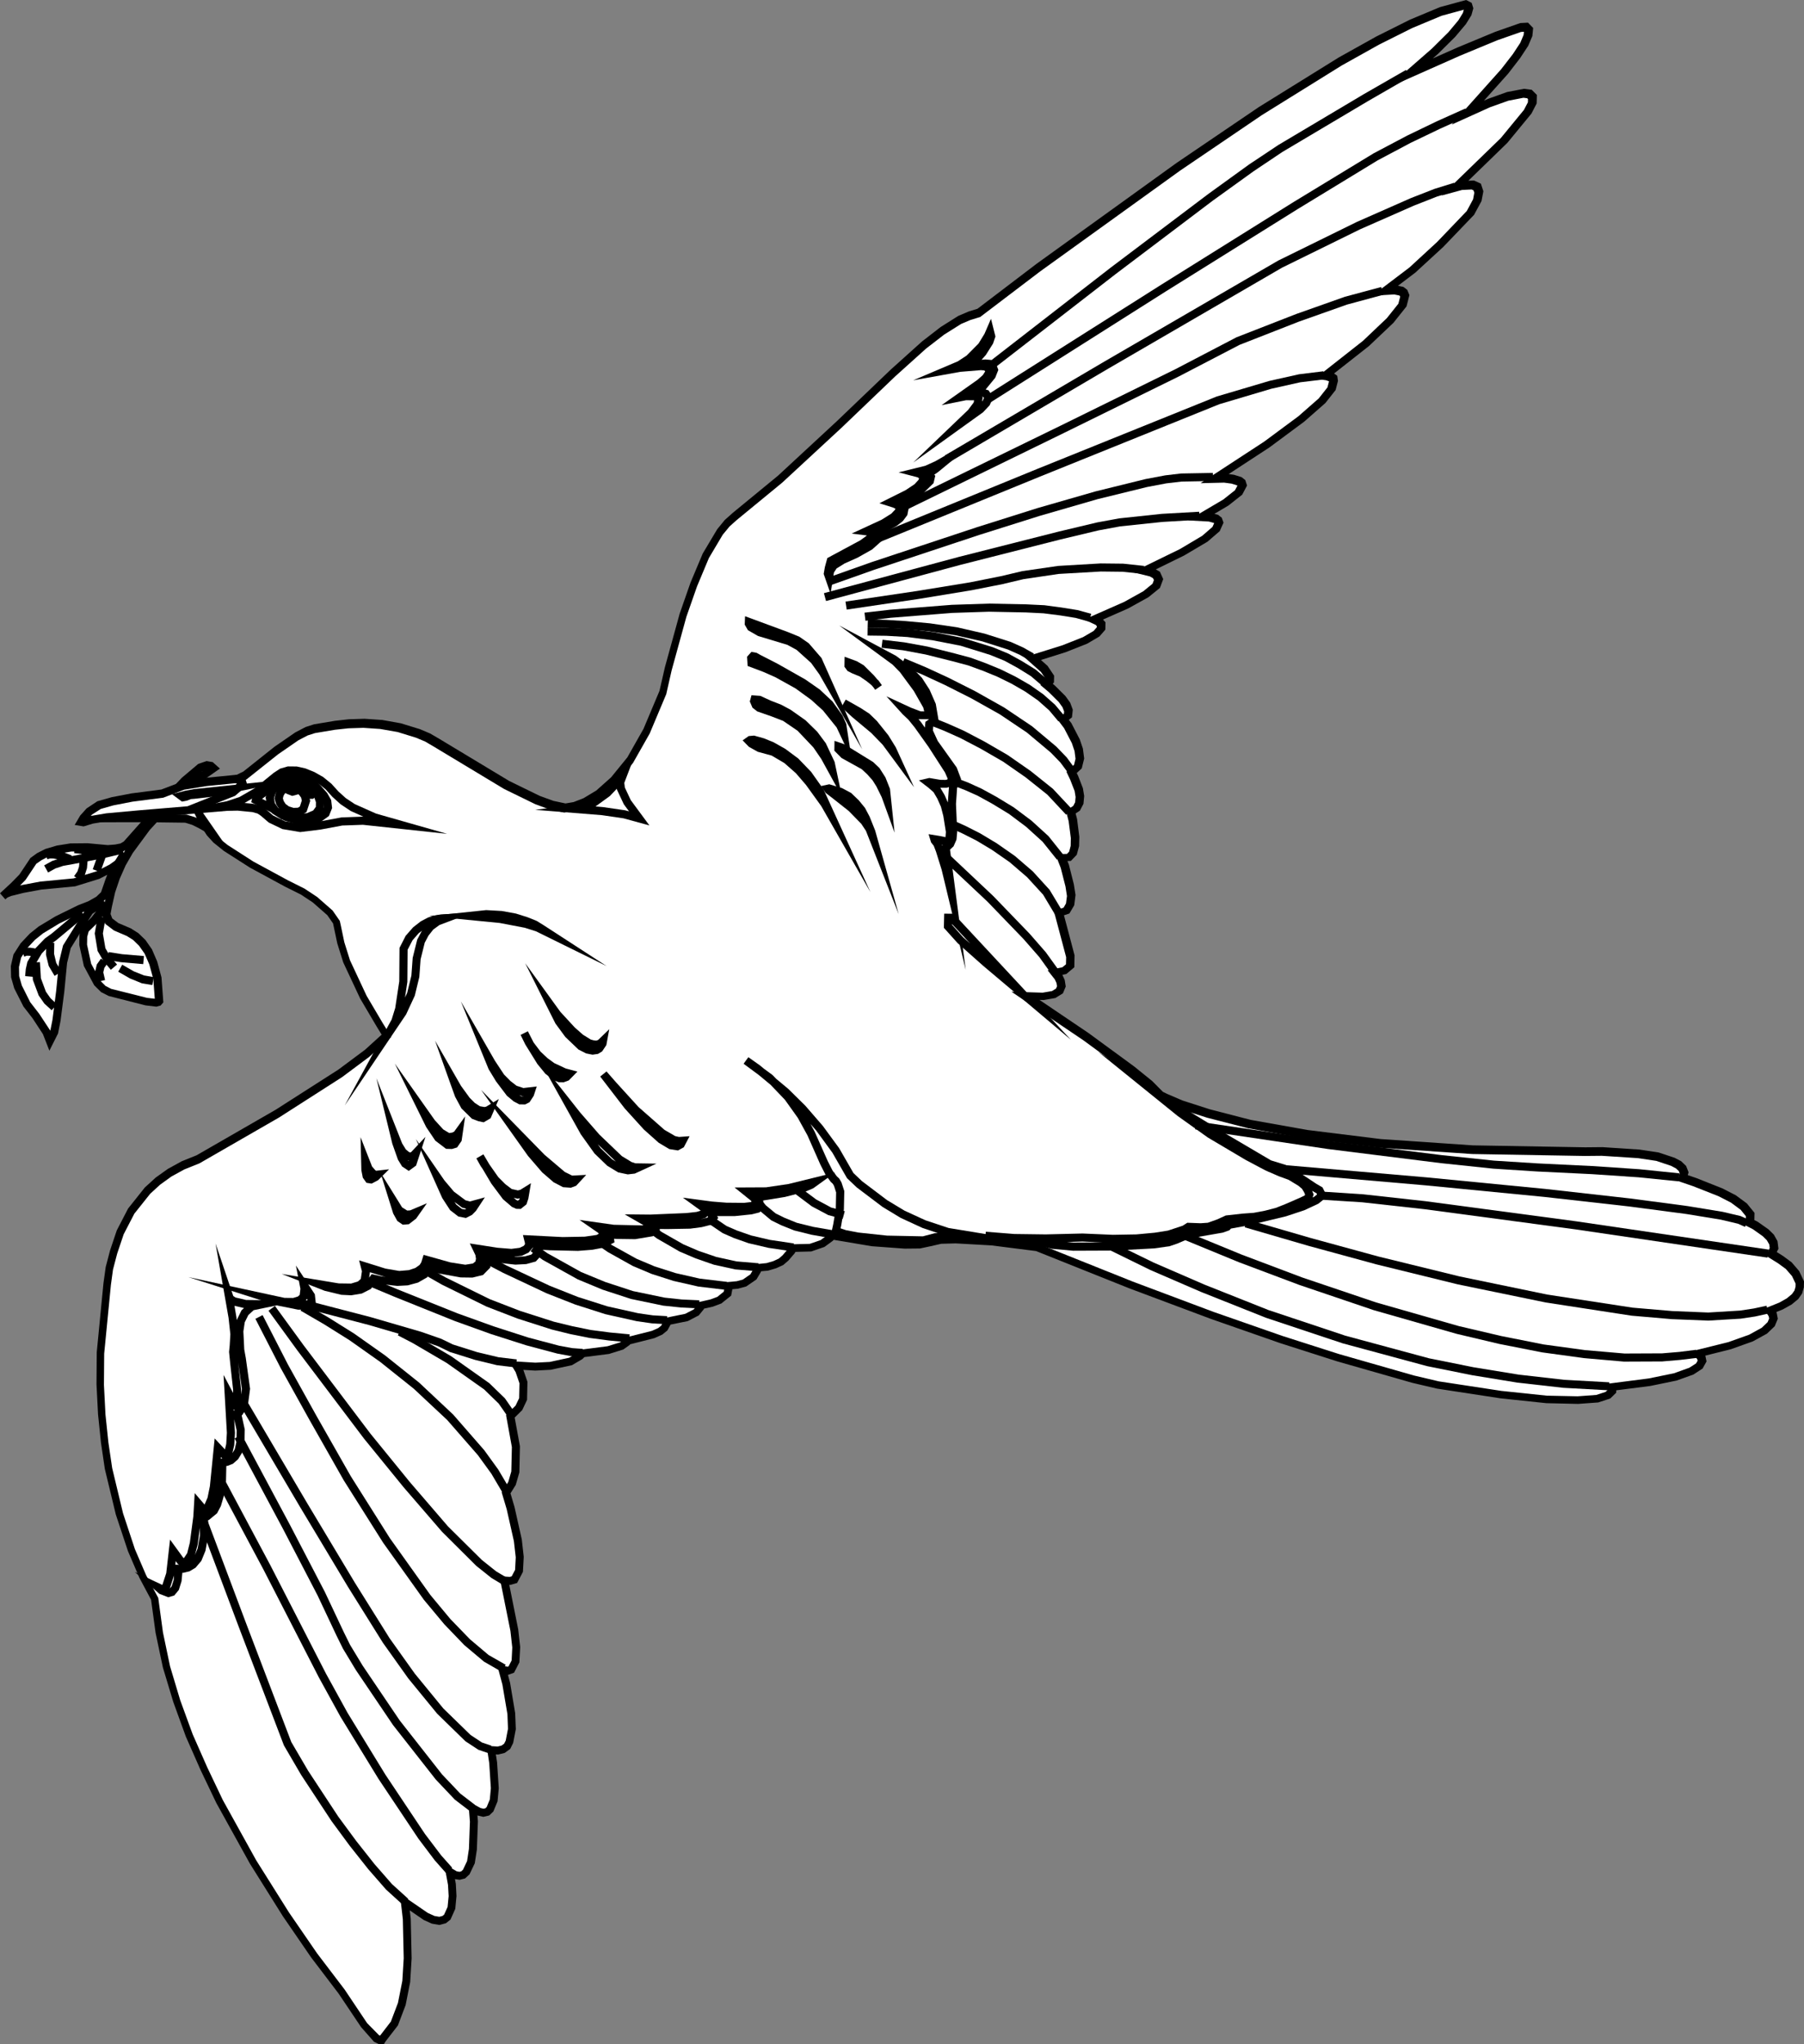
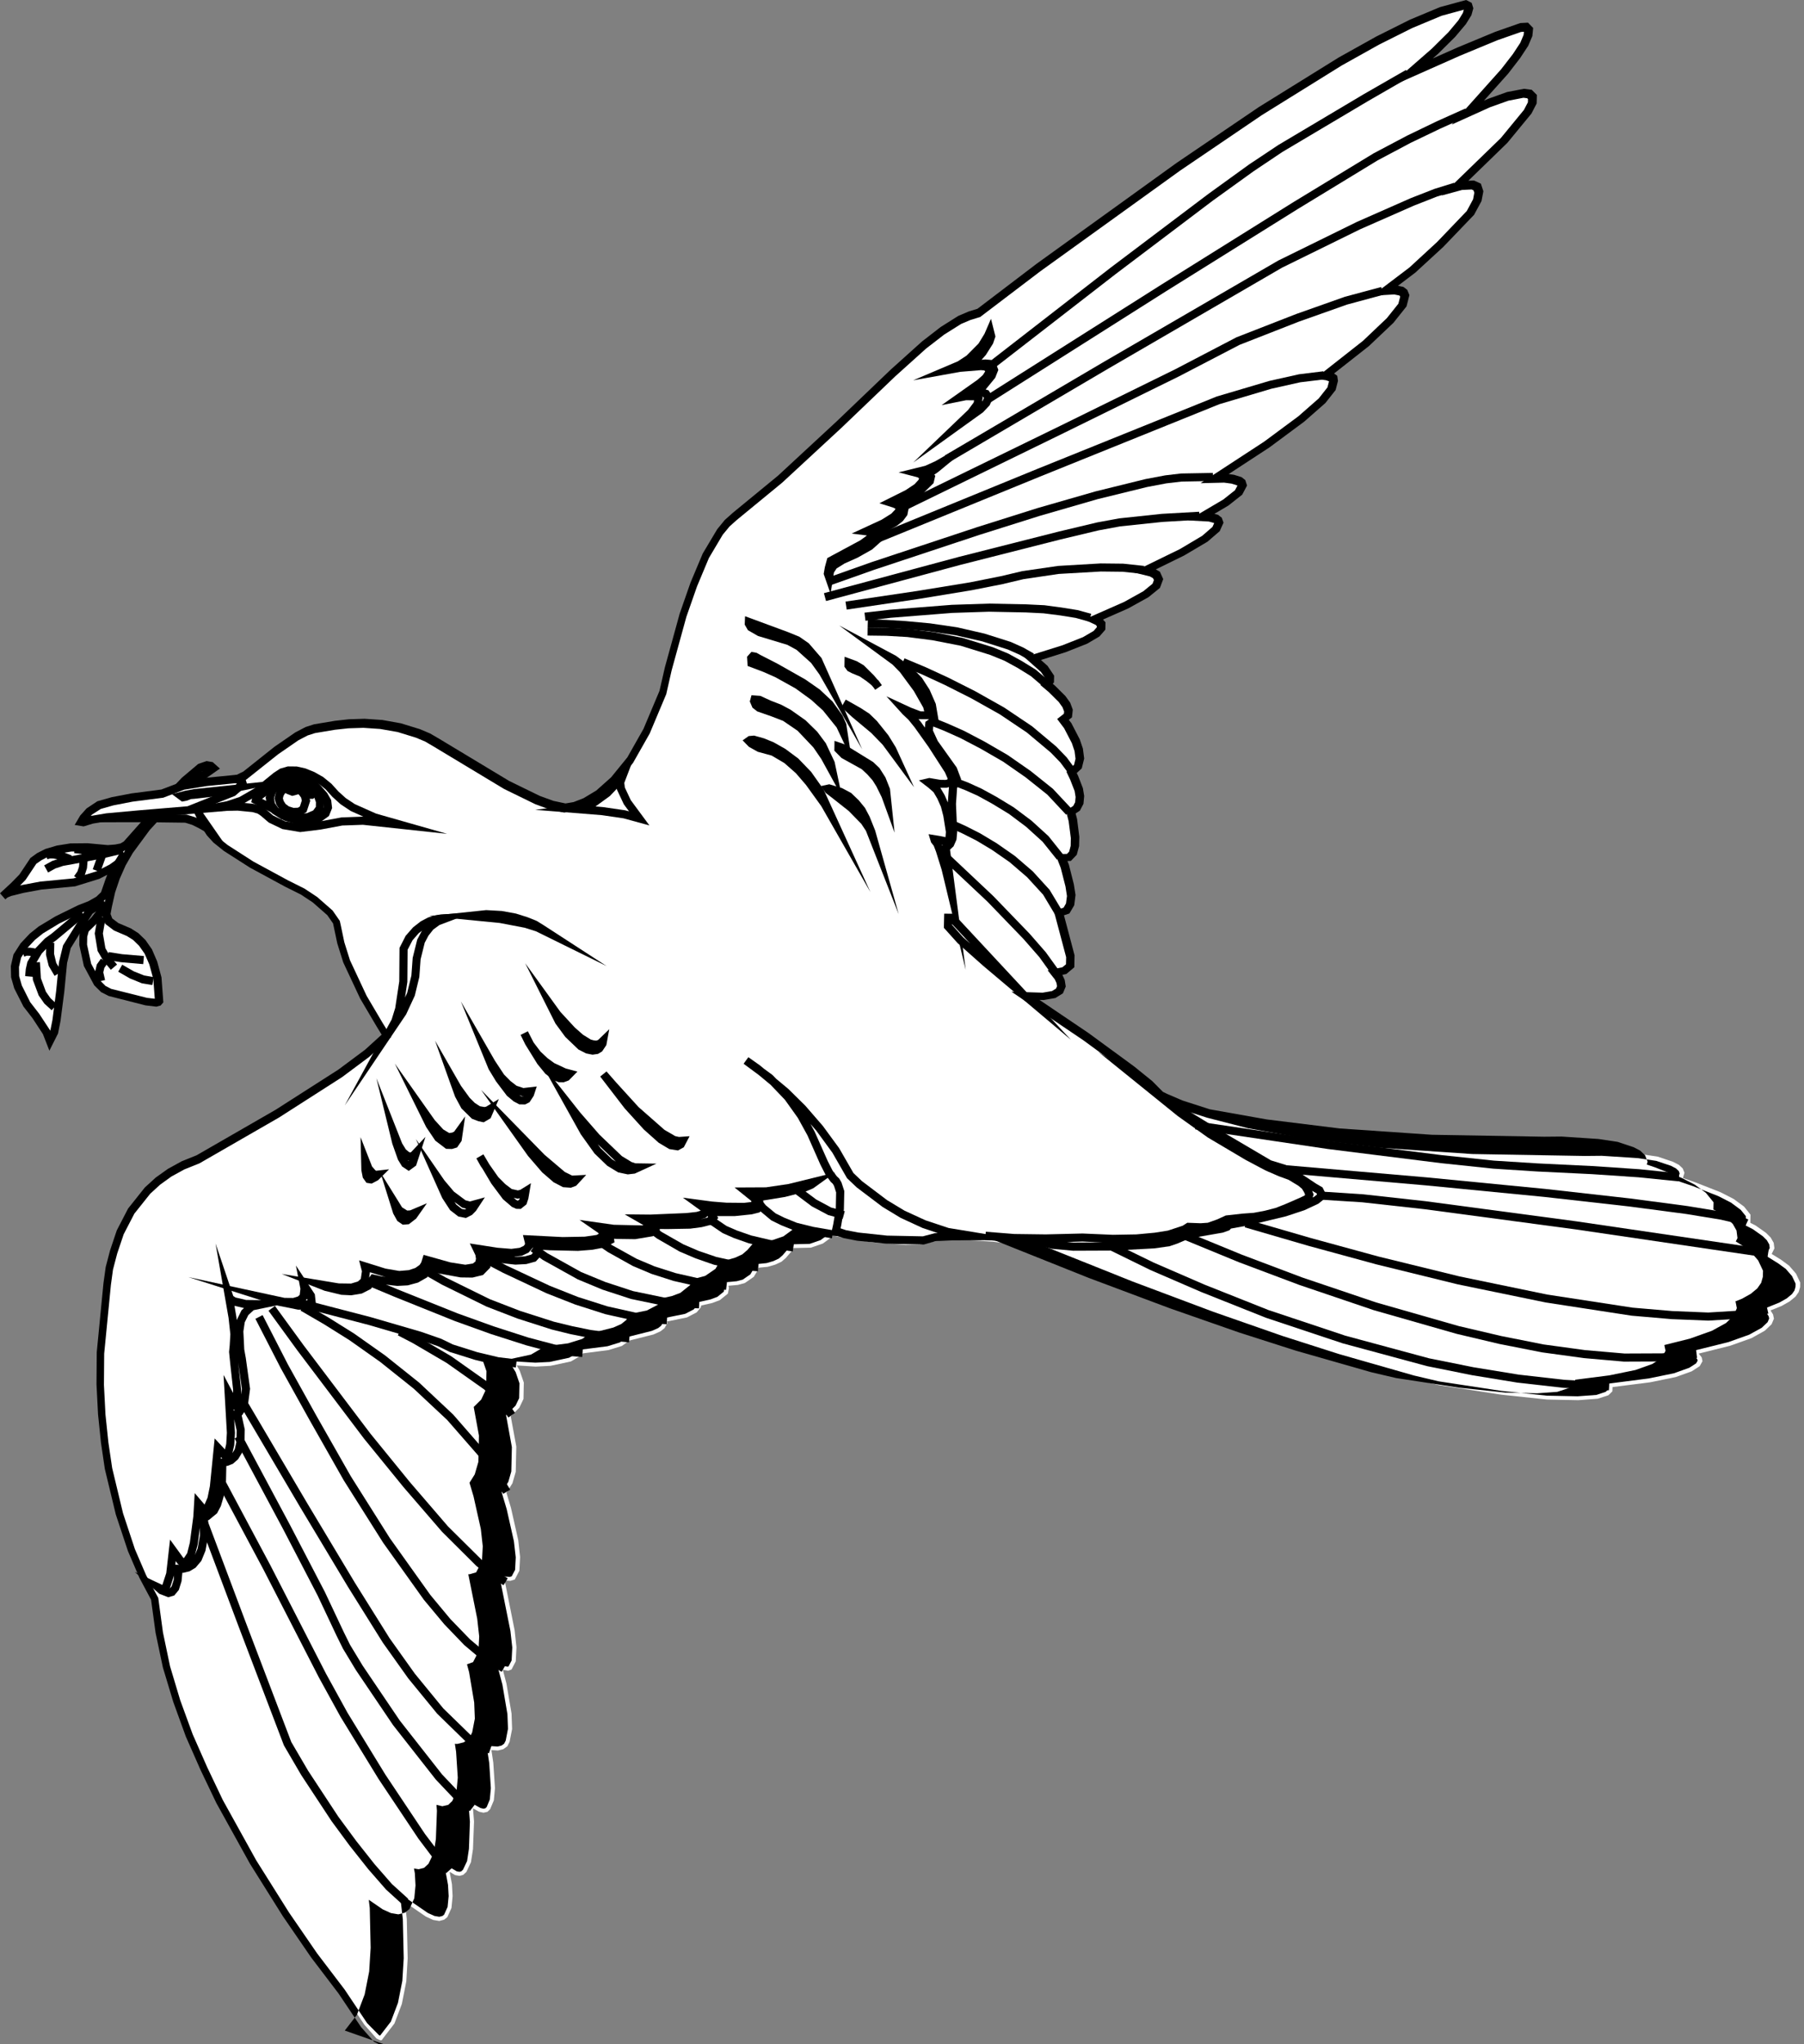
<svg xmlns="http://www.w3.org/2000/svg" version="1.1" id="Layer_1" x="0px" y="0px" width="2232px" height="2527.8px" viewBox="0 0 2232 2527.8" style="enable-background:new 0 0 2232 2527.8;" xml:space="preserve">
  <rect x="0" y="0" width="2232" height="2527.8" fill="#808080" stroke="none" />
  <style type="text/css">
	.st0{fill-rule:evenodd;clip-rule:evenodd;fill:#FFFFFF;}
</style>
  <g>
    <g>
      <polygon class="st0" points="260.8,969.1 277.2,967.2 291.5,964.2 303,958.6 341.8,927.8 367.3,910.2 379.4,903.9 389.3,900.7     414.4,896.6 431.4,894.7 450.4,894.1 471.7,895.6 494,899.5 517.3,906.7 529.2,911.7 540.4,918.4 627.1,970.5 665.4,989.3     682.7,995.6 699.1,999 710.5,997.1 723.7,992 740.3,982 759.2,965.2 779.9,939.8 800.2,903.9 820.3,856.2 826.9,827.1     845.2,760.7 858.6,722.6 873.5,687 891,657.6 900,646.8 909.4,638.3 965.5,592.3 1038.3,524.9 1105.1,461.1 1143.4,426.6     1166.1,409 1187.7,395.5 1199.8,390.3 1211.3,386.8 1285,330.8 1458.3,206.1 1559.5,137.4 1658.4,76 1704.7,50.2 1746,29.5     1782.8,14.1 1813,5.9 1816.2,7.6 1817.3,10.9 1815.5,17.3 1809.3,27.4 1796.5,42.7 1775.8,63.2 1744.1,90.8 1804.7,63.9     1851.5,44.5 1881.7,34 1888.2,33.6 1891.4,36.9 1890.7,43.8 1886.1,54.7 1876.5,69.2 1862,88.1 1816.2,139.2 1842.6,127.3     1865.7,119.1 1885.4,115.3 1892.5,116.1 1896.2,119.8 1896,127.1 1890.4,138 1861.3,173.4 1801.8,231.2 1808.8,229.3     1822.5,228.6 1827.9,231.1 1830,237.3 1828.1,247.4 1819.6,263.1 1782.2,302.1 1747.8,333.8 1714.5,359 1726,358.3 1734.1,360     1736.8,362.1 1738.4,365.7 1735.4,377.1 1720.3,396 1690.2,424.5 1639.8,464.1 1642.5,464.5 1647.4,466.2 1649.6,467.9     1650,471.1 1647.6,480.5 1635.9,495.3 1610.3,517.8 1567.7,549.4 1503.6,591.3 1515.5,591 1525.4,592.3 1533.5,594.8     1536.1,596.9 1537.2,600.2 1532.7,608.7 1517.1,621.1 1487.3,638.6 1497.1,639.1 1504.7,641.2 1507.3,643.3 1508.4,646.2     1505,653.8 1491,665.9 1462.9,682.6 1416.7,705.2 1425.3,707.3 1431.3,710.6 1433.9,716.3 1431,724.1 1418.2,734.5 1393.9,748     1354.3,765.4 1359.7,767.9 1362.9,771.6 1362.8,776.9 1357.2,783.3 1342.9,791.7 1317.1,801.9 1278.1,814.1 1292.5,826.8     1299.4,837.1 1299.3,841.9 1295.4,846 1301.8,851.3 1314.6,864.1 1319.9,871.4 1322.5,878.4 1321.8,884.4 1315.7,889.2     1321.6,897 1331.6,916.2 1335.1,926.8 1336.5,937.8 1334.2,947.5 1326.4,954.8 1329.4,961.3 1335.2,976 1336.6,984.5     1335.9,992.6 1332.5,999.1 1325.4,1003.9 1327.9,1013.7 1330.7,1035.3 1330.4,1045.8 1328,1054.7 1323,1059.9 1313.8,1060.2     1317.9,1070.8 1323.9,1094.4 1325.9,1107.1 1324.5,1118 1320,1125.7 1310.7,1128.8 1324.8,1182.2 1324.5,1194 1317.3,1200     1305.9,1202.3 1310.1,1207.6 1312.7,1213.3 1313.7,1219.5 1311.4,1225.1 1304.2,1229.5 1291.1,1231.7 1269.3,1231.1 1344,1281.5     1400.4,1322.8 1422.4,1340.6 1436.2,1354.5 1442.2,1357.4 1461.6,1365.8 1495.7,1376.7 1546.7,1389.9 1617.3,1402.5     1708.1,1413.8 1822.4,1421.6 1961.4,1424 1982.6,1423.9 2027.9,1426.8 2051.2,1430.3 2070.1,1436.7 2077.2,1440.4 2082,1444.9     2084.1,1450.2 2082.2,1456.7 2096.9,1461.8 2128.8,1474.3 2145,1482.6 2157.9,1492.1 2165.8,1502 2165.6,1512.1 2172.1,1515.4     2185,1524.5 2190.8,1530.3 2194.5,1536.8 2195.4,1543.7 2192,1550.6 2203.4,1557.6 2213.6,1565.1 2222.1,1574.9 2227.3,1585.9     2227.2,1591.6 2225.4,1597.7 2221.5,1603.3 2214.2,1609.3 2204.3,1614.9 2190.6,1620.4 2193.7,1625.4 2194.8,1630.6     2191.9,1637.5 2183.5,1645.5 2167,1654.7 2140.6,1664.1 2101.7,1673.8 2105.4,1678.4 2106.4,1683.2 2103,1689.3 2093.1,1695.7     2073.3,1702.8 2041.5,1709.3 1995.1,1715.2 1994.9,1720.5 1990,1725.3 1976.8,1729.6 1952.7,1731.4 1914,1730.6 1857.5,1724.6     1779.8,1712.7 1748.8,1705.4 1655.6,1678.8 1585.8,1656.4 1500.3,1626.6 1399.7,1588.9 1283.5,1542.4 1227.5,1535.3     1182.8,1532.7 1164.2,1533.3 1150.5,1536.4 1137.9,1539.1 1120,1539.3 1079.7,1536.3 1030.2,1528.1 1027.4,1530.9 1018.1,1537.7     1003.3,1542.8 981.4,1543.3 979.6,1547 972.4,1555.4 966.9,1560.2 959.1,1563.8 949.8,1566.5 938.4,1567.6 937.2,1571.3     932.6,1578.9 921.6,1586.5 912.8,1588.9 901.3,1589.9 901.9,1592.8 900.6,1599.6 890.6,1607.7 881.3,1611.2 867.6,1614.3     867,1616.7 862,1622.8 849.9,1629.1 825.2,1634.1 825.6,1636.2 822.3,1642.2 817.3,1646.2 808.4,1650.2 776.1,1658.3     775.6,1659.9 769.5,1664.3 753,1669.4 721.3,1673.5 718,1676.7 706.4,1683.5 681.2,1688.9 662.7,1689.9 639.3,1688.4     642.9,1694.6 648.1,1709.6 647.7,1729.9 642.5,1740.8 631.9,1751.3 638.8,1788.7 638.1,1820 634,1834.2 626.6,1845.9     632.2,1864.6 641.2,1904.5 643.5,1925.3 642.6,1942.3 636.9,1953.2 631.4,1954.8 624.4,1954.3 636.7,2015.8 639,2036.9     638.1,2054.4 632.9,2064.4 628.6,2066 622.1,2064.7 626.6,2081.8 632.9,2118.9 633.6,2138 630.5,2153.8 627.7,2159.4 622.6,2163     616.1,2164.6 608,2164.1 610.3,2179.5 612.4,2211.2 611,2226.3 606.4,2237.2 603.1,2240.4 598.2,2241.5 592.7,2240.3     585.2,2236.1 586.5,2252.4 585.2,2286.5 582.7,2302.7 577,2314.8 573.1,2318.4 568.6,2319.6 563.2,2318.7 556.3,2314.6     559.2,2330 560,2344.7 558.6,2359.3 553.5,2370.6 549.5,2373.8 543.5,2375.4 535.9,2374.1 526.8,2369.9 500.9,2352.1     503.3,2372.9 504.4,2421.6 502.7,2450 497.2,2478 488,2502.2 473.4,2521.2 472.3,2522.8 470.1,2522.8 465.8,2520.7 450.9,2503.8     422.9,2462.1 388.9,2417.4 354,2366.6 313.4,2302 271.9,2227.2 252.6,2186.7 234.4,2145.5 218.9,2103.1 206.2,2060.7     197.2,2018.4 191.6,1976.4 176.9,1949 162.9,1916.4 148,1871.5 134.5,1815.3 129.7,1783.2 126.1,1748.6 124.1,1711.6     124.4,1672.6 132.7,1587.4 135.3,1568 140.6,1547.7 148.8,1523.4 162.4,1497.2 182.6,1471.9 195.3,1460.2 209.8,1449.8     226.3,1440.7 245,1433.2 343.3,1376.7 421.2,1326.8 454.4,1302 478.3,1280.4 469.9,1266.8 449.9,1232.9 429,1188.4 421.8,1165.5     417.4,1144.4 416.4,1139.9 408.4,1128.4 389.7,1112 374.6,1102 354.7,1092.1 311.6,1068.8 279.3,1048.1 267,1038.2 259.5,1030     249.4,1014.5 241.1,999.4 240.2,991.6 242.5,983.9 249.2,976.3   " />
    </g>
    <g>
-       <path d="M474.9,2527.8H469l-6.2-3l-16-18.1l-27.9-41.6l-34-44.7l-35-51l-40.7-64.9l-41.6-75.1l-19.4-40.6l-18.3-41.5l-15.5-42.7    l-12.9-42.8l-9-42.7l-5.6-41l-14.4-27l-14.2-33.1l-15-45.2l-13.6-56.4l-4.8-32.6l-3.6-34.9l-1.9-37.1l0.3-39.6l8.3-85.4l2.8-20.1    l5.4-20.6l8.3-24.7l14-27l20.7-26l13.5-12.3l15-10.7l17.1-9.4l18.4-7.4l97.8-56.3l77.7-49.7l32.9-24.5l20.6-18.7l-6.2-10.1    l-20.3-34.4l-21-44.8l-7.4-23.6l-5.2-24.6l-7.1-10.2l-18-15.8l-14.5-9.6l-19.8-9.9l-43.4-23.5l-32.5-20.8l-12.8-10.3l-8-8.8    l-10.5-16.2l-8.8-16l-1.1-9.8l3-9.7l7.9-9l13.2-8.2l17.3-2l13.5-2.9l10.5-5.1l38.6-30.7l25.7-17.7l12.8-6.7l10.6-3.4l25.8-4.3    l17.3-1.9l19.3-0.6l22,1.5l22.9,4.1l23.7,7.3l12.5,5.3l11.3,6.6l86.5,52.1l37.9,18.5l16.7,6.1l15.1,3.2l10-1.7L722,987l15.8-9.5    l18.3-16.3l20.1-24.7l20-35.3l19.8-47l6.6-28.9l18.4-66.7l13.4-38.3l15.1-35.9l17.9-30l9.4-11.5l9.9-8.8l55.9-45.9l72.7-67.3    l66.8-63.9l38.6-34.7l23.1-17.9l21.9-13.8l13-5.5l10.7-3.3l73.1-55.6l173.3-124.8l101.4-68.8l99.1-61.5l46.6-26l41.6-20.8    l37.1-15.5L1814,0l6.8,3.5l2.1,6.7l-2.4,8.6l-6.8,11l-13.4,15.9l-20.9,20.7l-6.7,5.9l30.4-13.5l47-19.5l30.9-10.8l9.5-0.5l6.4,6.6    l-1,10l-5.1,12l-10,15.2L1866,91l-30,33.5l5.2-2.3l23.4-8.4l20.9-4l9.6,1.2l6.4,6.4l-0.3,10.6l-6.4,12.4l-29.8,36.2l-48.3,46.9    l7-0.3l8.5,3.9l3.1,9.4l-2.3,12.1l-9.2,17l-38.1,39.7l-34.6,31.8l-21.5,16.3l6.8,1.4l4.7,3.6l2.7,6.5l-3.6,14l-16.2,20.3    l-30.4,28.8l-43,33.8l3.9,2.9l0.9,6.3l-2.9,11.3l-12.7,16.1l-26.2,23l-42.9,31.8l-50.5,33l6.5,0.9l9.4,2.9l4.6,3.6l2.2,6.8    l-6,11.3l-17,13.4l-17.4,10.3l4.5,1.2l4.6,3.6l2.2,6.1l-4.7,10.5l-15.1,13l-28.9,17.1l-35.1,17.2l5.1,2.9l4.1,9.1l-4.1,10.9    l-14.2,11.5l-25.1,13.9l-31.1,13.7l3.1,3.5l-0.2,9l-7.3,8.4l-15.3,9l-26.6,10.5l-30.5,9.6l8.2,7.3l8.1,12.1l-0.2,8.4l-1.5,1.6    l2.6,2.2l13.1,13l5.9,8.2l3.2,8.7l-1,9.4l-3.9,3.1l3.2,4.2l10.3,19.9l3.9,11.4l1.6,12.4l-3,12.1l-6.2,5.8l1.7,3.5l5.9,15.2    l1.6,9.7l-0.9,9.7l-4.4,8.4l-5.3,3.5l1.8,6.9l2.8,22l-0.3,11.5l-2.9,10.7l-7.3,7.6l-4.2,0.1l1.8,4.6l6.1,24.1l2.1,13.3l-1.6,12.7    l-6,10.2l-6.7,2.2l13.1,49.5l-0.3,14.8l-9.9,8.3l-4.9,1l2.9,6.3l1.3,8.2l-3.5,8.4l-9.4,5.8l-14.5,2.5l-5.1-0.2l60.5,40.9    l56.6,41.4l22.4,18.1l13.2,13.3l5.1,2.5l19.1,8.2l33.8,10.9l50.7,13.1l70.3,12.5l90.5,11.2l114.1,7.8l138.8,2.4l21.4-0.2h0.2    l45.6,3l23.8,3.6l19.8,6.6l8,4.2l6.1,5.8l3.1,7.9l-1,3.5l10.5,3.6l32.3,12.8l16.6,8.5l13.7,10.1l9.5,11.7l-0.2,8.9l4.3,2.2    l13.2,9.3l6.6,6.5l4.5,8l1.2,9.4l-2.1,4.1l7.8,4.9l10.6,7.8l9.3,10.8l6,12.7l-0.2,7.5l-2.1,7.5l-4.8,6.9l-8.1,6.7l-10.9,6.1    l-8.2,3.3l0.4,0.6l1.5,7.7l-3.8,9.2l-9.6,9.2l-17.5,9.6l-27.2,9.7l-31.6,7.9l1.5,7.2l-4.9,8.8l-11.4,7.4l-20.7,7.4l-0.4,0.1    l-32.1,6.6l-42.2,5.4l-0.1,3l-7.3,7.1l-14.9,4.9l-24.9,1.8l-39.3-0.9l-56.7-6l-77.9-11.9h-0.2l-31.2-7.3l-93.4-26.7l-70-22.4    l-85.6-29.9l-100.7-37.7l-115.6-46.2l-55.2-7l-44.3-2.5l-17.8,0.5l-13.2,3l-13.2,2.8l-18.7,0.2h-0.2l-40.8-3l-46.9-7.9l-1.3,1.3    l-10.3,7.5l-16.3,5.6l-19.6,0.5l-0.7,1.5l-7.9,9.2l-6.4,5.5l-8.7,4l-10.1,3l-8.7,0.8l-0.3,1l-5.4,9.1l-12.7,8.7l-10,2.7l-7.1,0.7    l-1.5,7.9l-12.1,9.7l-10.4,3.9l-11.1,2.5l-0.1,0.6l-6.3,7.7l-13.6,7.1l-21.3,4.3l-4,7.3l-6.3,5.1l-9.9,4.4l-30,7.6l-0.2,0.6    l-8.1,5.8l-17.6,5.5l-30.5,3.9l-2.6,2.5l-12.8,7.5l-26.4,5.7l-19.2,1l-14.6-0.9l5.1,14.8l-0.5,22.3l-6,12.7l-9.3,9.2l6.5,35.4    l-0.7,32.4l-4.5,15.5l-6.5,10.4l5,16.9l9,40.2l2.4,21.4l-1,18.6l-7.2,13.7l-8.3,2.4l-1.4-0.1l11.1,55.3v0.2l2.4,21.5l-1,18.9    l-6.6,12.8l-7.5,2.7l2.6,9.8l6.3,37.4l0.8,20l-3.3,17l-3.7,7.4l-6.8,4.9l-8.2,2l-2.7-0.2l1.5,9.8l2.1,32.1l-1.5,16.2l-5.2,12.5    l-5.1,4.9l-7.3,1.7l-7.3-1.7l0.6,7.3l-1.3,35l-2.6,16.9l-6.5,13.6l-5.5,5.1l-6.7,1.7l-5.8-0.9l1.1,6l0.8,15l-1.5,15.8l-5.9,13.2    l-5.7,4.6l-8.1,2.1l-9.3-1.6l-10.1-4.6l-17.2-11.8l1.2,10.3l1.1,49l-1.8,29.3l-5.6,28.4l-9.6,25.3l-15,19.4L474.9,2527.8z     M468.9,2516.6l1.3,0.6l13.4-17.4l8.8-23.2l5.4-27.2l1.7-27.9l-1.1-48.3l-3.6-31.4l34.6,23.7l8.2,3.7l5.9,1l3.9-1l2.1-1.7l4.3-9.5    l1.3-13.4l-0.8-13.9l-4.8-26l15.6,9.3l3.4,0.6l2.2-0.6l2.2-2.1l5-10.6l2.3-15.2l1.2-33.5l-2-25.2l15.1,8.3l3.7,0.9l2.4-0.6    l1.6-1.6l3.8-9.2l1.3-13.9l-2-31.1l-3.2-21.4l13.6,0.9l4.8-1.2l3.2-2.3l2-3.9l2.8-14.5l-0.7-18.2l-6.2-36.5l-6.6-24.7l13,2.6    l1.2-0.4l3.8-7.4l0.8-16l-2.3-20.5l-13.6-67.7l12.7,0.9l2.5-0.7l4.2-8l0.8-15.5l-2.3-20l-8.9-39.5l-6.2-20.8l8.2-13l3.7-12.9    l0.7-30.1l-7.2-39.6l11.8-11.7l4.4-9.2l0.4-18.4l-4.7-13.7l-8.3-13.8l32.6,2l17.9-0.9l24-5.2l10.4-6.1l4.1-3.9l32.9-4.2l15.3-4.7    l4.2-3l0.9-2.6l34.5-8.7l7.9-3.5l3.7-3l1.9-3.5l-1.2-5.2l29-5.9l10.6-5.5l3.6-4.4l1.1-4.3l16.3-3.7l8.2-3.1l7.9-6.4l0.8-4.1    l-1.4-7.3l16.6-1.5l7.5-2l9.4-6.5l3.7-6.3l2-6.2l14.3-1.4l8.5-2.5l6.7-3.1l4.7-4.1l6.6-7.7l2.8-5.8l24.1-0.6l13.4-4.6l8.4-6.1    l4.3-4.4l51.8,8.7l39.9,2.9l17.3-0.2l12.1-2.6l14.1-3.2l19.2-0.6h0.2l45,2.6l56.6,7.2l116.8,46.7l100.5,37.7l85.4,29.8l69.7,22.3    l93,26.6l30.6,7.2l77.4,11.8l56.2,5.9l38.2,0.8l23.2-1.7l11.5-3.8l2.7-2.6l0.2-7.5l50.5-6.5l31.2-6.4l18.9-6.8l8.4-5.4l1.9-3.3    l-0.4-1.8l-7.9-9.7l46.3-11.5l25.8-9.2l15.6-8.6l7.2-6.9l1.9-4.5l-0.6-2.8l-5.9-9.2l19.1-7.7l9.2-5.2l6.4-5.3l3.1-4.4l1.3-4.6    l0.1-3.9l-4.4-9.3l-7.7-8.9l-9.6-7l-15.1-9.4l4.8-9.5l-0.6-4.4l-2.9-5.1l-5-5l-12.3-8.7l-9-4.6l0.3-11.5l-6.4-7.9l-12-8.9l-15.6-8    l-31.5-12.4l-19.1-6.5l2.6-9.4l-1-2.7l-3.5-3.3l-6.1-3.2l-18.2-6.1l-22.7-3.4l-44.8-2.9l-21.1,0.2h-0.1l-139.2-2.4l-114.6-7.8    l-91-11.3l-70.8-12.6h-0.2l-51.3-13.2l-34.6-11.1l-19.7-8.4l-6.7-3.3l-14.2-14.3l-21.7-17.5l-56.3-41.2l-88.9-60l38.6,1.2l11.6-2    l5-3.1l1.2-2.8l-0.6-4l-2.1-4.5l-8.9-11.3l18.2-3.7l4.5-3.7l0.2-8.8l-15.2-57.2l12-4l3-5.2l1.2-9.2l-1.8-11.7l-5.9-23.1l-6.6-16.9    l14.3-0.4l2.7-2.8l1.9-7.1l0.2-9.6l-2.7-20.9l-3.3-12.9l9-6.1l2.3-4.4l0.6-6.5l-1.2-7.4l-5.5-14.1l-4.6-9.7l9.4-8.7l1.8-7.4    l-1.2-9.5l-3.3-9.8l-9.6-18.5l-8.6-11.4l8.3-6.5l0.3-2.8l-2-5.2l-4.6-6.5l-12.4-12.3l-10.3-8.7l6.3-6.5v-1.3l-5.7-8.4l-20.5-18.2    l47.2-14.8l25.3-10l13.2-7.7l3.9-4.5v-1.5l-1.2-1.4l-14.4-6.7l49.5-21.8l23.7-13.2l11.4-9.3l1.7-4.5l-1.1-2.3l-3.9-2.2l-21.3-5.3    l58.4-28.5l27.6-16.4l12.7-11l2.1-4.6l-0.5-0.4l-6.1-1.7l-25.9-1.4l43.8-25.8l14.5-11.5l3-5.6l-0.6-0.5l-6.9-2.1l-9-1.2l-29.1,0.7    l78.7-51.4l42.4-31.4l25.1-22l10.8-13.7l1.9-7.3v-0.2l-3.6-1.3l-13.8-2l59.4-46.7l29.6-28.1l14.2-17.8l2.3-8.7l-0.4-0.9l-0.7-0.6    l-6.3-1.3l-27.3,1.6l46.2-35l34.1-31.4l36.8-38.4l7.8-14.5l1.5-8.1l-1-2.9l-2.3-1.1l-11.9,0.6l-25.3,6.9l73.3-71.1l28.6-34.8    l4.9-9.4l0.1-4l-1-1l-4.6-0.6l-18.6,3.6l-22.5,8l-47.8,21.6l61.4-68.6l14.4-18.6l9.2-14l4.1-9.8l0.4-3.8l-3.6,0.2l-29.4,10.3    l-46.6,19.3l-90.8,40.3l56.5-49.3l20.4-20.2l12.4-14.8l5.6-9.2l1.1-3.9l-27.5,7.5l-36.4,15.2l-41,20.5L1660,81l-98.7,61.3    l-101.1,68.6l-173.1,124.6l-74.4,56.5l-12.1,3.7l-11.5,4.9l-21,13.2l-22.4,17.3l-38.1,34.3l-66.7,63.8l-73.1,67.6l-56,46l-9.1,8.1    l-8.5,10.3L877.1,690l-14.7,35.1l-13.2,37.7L831,828.9l-6.7,29.5l-20.5,48.7l-20.6,36.3l-21.2,26l-19.6,17.4l-17.3,10.4l-14.1,5.5    l-12.9,2.1l-17.9-3.8l-17.8-6.5l-38.7-18.9L537,923.4l-10.9-6.4l-11.4-4.8l-22.7-7l-21.7-3.8l-20.7-1.4l-18.6,0.6l-16.6,1.8    l-24.6,4.1l-9.1,2.9l-11.5,6l-25.1,17.3L305,963.8l-12.6,6.1l-15.3,3.2l-15.3,1.7l-10,6.2l-5.5,6.3l-1.7,5.7l0.7,5.7l7.8,14.1    l9.8,15.1l6.9,7.6l11.8,9.4l31.9,20.5l42.8,23.2l20.4,10.2l15.6,10.3l19.2,16.8l8.9,12.8l1.2,5.4l4.4,21l7,22.3l20.6,44l19.9,33.7    l10.6,17l-27.3,24.8l-33.5,25l-78.1,50l-98.5,56.7l-18.7,7.5l-16,8.8l-14,10.1l-12.2,11.2l-19.6,24.6l-13.2,25.5l-8,23.8    l-5.2,19.8l-2.6,19.1l-8.3,84.9l-0.3,38.6l1.9,36.7l3.6,34.4l4.7,31.8l13.4,55.8l14.7,44.4l13.9,32.3l15,28l5.8,42.6l8.8,42    l12.6,42l15.4,42.1l18.1,41l19.2,40.3l41.3,74.5l40.5,64.4l34.8,50.6l34.1,44.8l27.8,41.5L468.9,2516.6z" />
+       <path d="M474.9,2527.8H469l-6.2-3l-16-18.1l-27.9-41.6l-34-44.7l-35-51l-40.7-64.9l-41.6-75.1l-19.4-40.6l-18.3-41.5l-15.5-42.7    l-12.9-42.8l-9-42.7l-5.6-41l-14.4-27l-14.2-33.1l-15-45.2l-13.6-56.4l-4.8-32.6l-3.6-34.9l-1.9-37.1l0.3-39.6l8.3-85.4l2.8-20.1    l5.4-20.6l8.3-24.7l14-27l20.7-26l13.5-12.3l15-10.7l17.1-9.4l18.4-7.4l97.8-56.3l77.7-49.7l32.9-24.5l20.6-18.7l-6.2-10.1    l-20.3-34.4l-21-44.8l-7.4-23.6l-5.2-24.6l-7.1-10.2l-18-15.8l-14.5-9.6l-19.8-9.9l-43.4-23.5l-32.5-20.8l-12.8-10.3l-8-8.8    l-10.5-16.2l-8.8-16l-1.1-9.8l3-9.7l7.9-9l13.2-8.2l17.3-2l13.5-2.9l10.5-5.1l38.6-30.7l25.7-17.7l12.8-6.7l10.6-3.4l25.8-4.3    l17.3-1.9l19.3-0.6l22,1.5l22.9,4.1l23.7,7.3l12.5,5.3l11.3,6.6l86.5,52.1l37.9,18.5l16.7,6.1l15.1,3.2l10-1.7L722,987l15.8-9.5    l18.3-16.3l20.1-24.7l20-35.3l19.8-47l6.6-28.9l18.4-66.7l13.4-38.3l15.1-35.9l17.9-30l9.4-11.5l9.9-8.8l55.9-45.9l72.7-67.3    l66.8-63.9l38.6-34.7l23.1-17.9l21.9-13.8l13-5.5l10.7-3.3l73.1-55.6l173.3-124.8l101.4-68.8l99.1-61.5l46.6-26l41.6-20.8    l37.1-15.5L1814,0l6.8,3.5l2.1,6.7l-2.4,8.6l-6.8,11l-13.4,15.9l-20.9,20.7l-6.7,5.9l30.4-13.5l47-19.5l30.9-10.8l9.5-0.5l6.4,6.6    l-1,10l-5.1,12l-10,15.2L1866,91l-30,33.5l5.2-2.3l23.4-8.4l20.9-4l9.6,1.2l6.4,6.4l-0.3,10.6l-6.4,12.4l-29.8,36.2l-48.3,46.9    l7-0.3l8.5,3.9l3.1,9.4l-2.3,12.1l-9.2,17l-38.1,39.7l-34.6,31.8l-21.5,16.3l6.8,1.4l4.7,3.6l2.7,6.5l-3.6,14l-16.2,20.3    l-30.4,28.8l-43,33.8l3.9,2.9l0.9,6.3l-2.9,11.3l-12.7,16.1l-26.2,23l-42.9,31.8l-50.5,33l6.5,0.9l9.4,2.9l4.6,3.6l2.2,6.8    l-6,11.3l-17,13.4l-17.4,10.3l4.5,1.2l4.6,3.6l2.2,6.1l-4.7,10.5l-15.1,13l-28.9,17.1l-35.1,17.2l5.1,2.9l4.1,9.1l-4.1,10.9    l-14.2,11.5l-25.1,13.9l-31.1,13.7l3.1,3.5l-0.2,9l-7.3,8.4l-15.3,9l-26.6,10.5l-30.5,9.6l8.2,7.3l8.1,12.1l-0.2,8.4l-1.5,1.6    l2.6,2.2l13.1,13l5.9,8.2l3.2,8.7l-1,9.4l-3.9,3.1l3.2,4.2l10.3,19.9l3.9,11.4l1.6,12.4l-3,12.1l-6.2,5.8l1.7,3.5l5.9,15.2    l1.6,9.7l-0.9,9.7l-4.4,8.4l-5.3,3.5l1.8,6.9l2.8,22l-0.3,11.5l-2.9,10.7l-7.3,7.6l-4.2,0.1l1.8,4.6l6.1,24.1l2.1,13.3l-1.6,12.7    l-6,10.2l-6.7,2.2l13.1,49.5l-0.3,14.8l-9.9,8.3l-4.9,1l2.9,6.3l1.3,8.2l-3.5,8.4l-9.4,5.8l-14.5,2.5l-5.1-0.2l60.5,40.9    l56.6,41.4l22.4,18.1l13.2,13.3l5.1,2.5l19.1,8.2l33.8,10.9l70.3,12.5l90.5,11.2l114.1,7.8l138.8,2.4l21.4-0.2h0.2    l45.6,3l23.8,3.6l19.8,6.6l8,4.2l6.1,5.8l3.1,7.9l-1,3.5l10.5,3.6l32.3,12.8l16.6,8.5l13.7,10.1l9.5,11.7l-0.2,8.9l4.3,2.2    l13.2,9.3l6.6,6.5l4.5,8l1.2,9.4l-2.1,4.1l7.8,4.9l10.6,7.8l9.3,10.8l6,12.7l-0.2,7.5l-2.1,7.5l-4.8,6.9l-8.1,6.7l-10.9,6.1    l-8.2,3.3l0.4,0.6l1.5,7.7l-3.8,9.2l-9.6,9.2l-17.5,9.6l-27.2,9.7l-31.6,7.9l1.5,7.2l-4.9,8.8l-11.4,7.4l-20.7,7.4l-0.4,0.1    l-32.1,6.6l-42.2,5.4l-0.1,3l-7.3,7.1l-14.9,4.9l-24.9,1.8l-39.3-0.9l-56.7-6l-77.9-11.9h-0.2l-31.2-7.3l-93.4-26.7l-70-22.4    l-85.6-29.9l-100.7-37.7l-115.6-46.2l-55.2-7l-44.3-2.5l-17.8,0.5l-13.2,3l-13.2,2.8l-18.7,0.2h-0.2l-40.8-3l-46.9-7.9l-1.3,1.3    l-10.3,7.5l-16.3,5.6l-19.6,0.5l-0.7,1.5l-7.9,9.2l-6.4,5.5l-8.7,4l-10.1,3l-8.7,0.8l-0.3,1l-5.4,9.1l-12.7,8.7l-10,2.7l-7.1,0.7    l-1.5,7.9l-12.1,9.7l-10.4,3.9l-11.1,2.5l-0.1,0.6l-6.3,7.7l-13.6,7.1l-21.3,4.3l-4,7.3l-6.3,5.1l-9.9,4.4l-30,7.6l-0.2,0.6    l-8.1,5.8l-17.6,5.5l-30.5,3.9l-2.6,2.5l-12.8,7.5l-26.4,5.7l-19.2,1l-14.6-0.9l5.1,14.8l-0.5,22.3l-6,12.7l-9.3,9.2l6.5,35.4    l-0.7,32.4l-4.5,15.5l-6.5,10.4l5,16.9l9,40.2l2.4,21.4l-1,18.6l-7.2,13.7l-8.3,2.4l-1.4-0.1l11.1,55.3v0.2l2.4,21.5l-1,18.9    l-6.6,12.8l-7.5,2.7l2.6,9.8l6.3,37.4l0.8,20l-3.3,17l-3.7,7.4l-6.8,4.9l-8.2,2l-2.7-0.2l1.5,9.8l2.1,32.1l-1.5,16.2l-5.2,12.5    l-5.1,4.9l-7.3,1.7l-7.3-1.7l0.6,7.3l-1.3,35l-2.6,16.9l-6.5,13.6l-5.5,5.1l-6.7,1.7l-5.8-0.9l1.1,6l0.8,15l-1.5,15.8l-5.9,13.2    l-5.7,4.6l-8.1,2.1l-9.3-1.6l-10.1-4.6l-17.2-11.8l1.2,10.3l1.1,49l-1.8,29.3l-5.6,28.4l-9.6,25.3l-15,19.4L474.9,2527.8z     M468.9,2516.6l1.3,0.6l13.4-17.4l8.8-23.2l5.4-27.2l1.7-27.9l-1.1-48.3l-3.6-31.4l34.6,23.7l8.2,3.7l5.9,1l3.9-1l2.1-1.7l4.3-9.5    l1.3-13.4l-0.8-13.9l-4.8-26l15.6,9.3l3.4,0.6l2.2-0.6l2.2-2.1l5-10.6l2.3-15.2l1.2-33.5l-2-25.2l15.1,8.3l3.7,0.9l2.4-0.6    l1.6-1.6l3.8-9.2l1.3-13.9l-2-31.1l-3.2-21.4l13.6,0.9l4.8-1.2l3.2-2.3l2-3.9l2.8-14.5l-0.7-18.2l-6.2-36.5l-6.6-24.7l13,2.6    l1.2-0.4l3.8-7.4l0.8-16l-2.3-20.5l-13.6-67.7l12.7,0.9l2.5-0.7l4.2-8l0.8-15.5l-2.3-20l-8.9-39.5l-6.2-20.8l8.2-13l3.7-12.9    l0.7-30.1l-7.2-39.6l11.8-11.7l4.4-9.2l0.4-18.4l-4.7-13.7l-8.3-13.8l32.6,2l17.9-0.9l24-5.2l10.4-6.1l4.1-3.9l32.9-4.2l15.3-4.7    l4.2-3l0.9-2.6l34.5-8.7l7.9-3.5l3.7-3l1.9-3.5l-1.2-5.2l29-5.9l10.6-5.5l3.6-4.4l1.1-4.3l16.3-3.7l8.2-3.1l7.9-6.4l0.8-4.1    l-1.4-7.3l16.6-1.5l7.5-2l9.4-6.5l3.7-6.3l2-6.2l14.3-1.4l8.5-2.5l6.7-3.1l4.7-4.1l6.6-7.7l2.8-5.8l24.1-0.6l13.4-4.6l8.4-6.1    l4.3-4.4l51.8,8.7l39.9,2.9l17.3-0.2l12.1-2.6l14.1-3.2l19.2-0.6h0.2l45,2.6l56.6,7.2l116.8,46.7l100.5,37.7l85.4,29.8l69.7,22.3    l93,26.6l30.6,7.2l77.4,11.8l56.2,5.9l38.2,0.8l23.2-1.7l11.5-3.8l2.7-2.6l0.2-7.5l50.5-6.5l31.2-6.4l18.9-6.8l8.4-5.4l1.9-3.3    l-0.4-1.8l-7.9-9.7l46.3-11.5l25.8-9.2l15.6-8.6l7.2-6.9l1.9-4.5l-0.6-2.8l-5.9-9.2l19.1-7.7l9.2-5.2l6.4-5.3l3.1-4.4l1.3-4.6    l0.1-3.9l-4.4-9.3l-7.7-8.9l-9.6-7l-15.1-9.4l4.8-9.5l-0.6-4.4l-2.9-5.1l-5-5l-12.3-8.7l-9-4.6l0.3-11.5l-6.4-7.9l-12-8.9l-15.6-8    l-31.5-12.4l-19.1-6.5l2.6-9.4l-1-2.7l-3.5-3.3l-6.1-3.2l-18.2-6.1l-22.7-3.4l-44.8-2.9l-21.1,0.2h-0.1l-139.2-2.4l-114.6-7.8    l-91-11.3l-70.8-12.6h-0.2l-51.3-13.2l-34.6-11.1l-19.7-8.4l-6.7-3.3l-14.2-14.3l-21.7-17.5l-56.3-41.2l-88.9-60l38.6,1.2l11.6-2    l5-3.1l1.2-2.8l-0.6-4l-2.1-4.5l-8.9-11.3l18.2-3.7l4.5-3.7l0.2-8.8l-15.2-57.2l12-4l3-5.2l1.2-9.2l-1.8-11.7l-5.9-23.1l-6.6-16.9    l14.3-0.4l2.7-2.8l1.9-7.1l0.2-9.6l-2.7-20.9l-3.3-12.9l9-6.1l2.3-4.4l0.6-6.5l-1.2-7.4l-5.5-14.1l-4.6-9.7l9.4-8.7l1.8-7.4    l-1.2-9.5l-3.3-9.8l-9.6-18.5l-8.6-11.4l8.3-6.5l0.3-2.8l-2-5.2l-4.6-6.5l-12.4-12.3l-10.3-8.7l6.3-6.5v-1.3l-5.7-8.4l-20.5-18.2    l47.2-14.8l25.3-10l13.2-7.7l3.9-4.5v-1.5l-1.2-1.4l-14.4-6.7l49.5-21.8l23.7-13.2l11.4-9.3l1.7-4.5l-1.1-2.3l-3.9-2.2l-21.3-5.3    l58.4-28.5l27.6-16.4l12.7-11l2.1-4.6l-0.5-0.4l-6.1-1.7l-25.9-1.4l43.8-25.8l14.5-11.5l3-5.6l-0.6-0.5l-6.9-2.1l-9-1.2l-29.1,0.7    l78.7-51.4l42.4-31.4l25.1-22l10.8-13.7l1.9-7.3v-0.2l-3.6-1.3l-13.8-2l59.4-46.7l29.6-28.1l14.2-17.8l2.3-8.7l-0.4-0.9l-0.7-0.6    l-6.3-1.3l-27.3,1.6l46.2-35l34.1-31.4l36.8-38.4l7.8-14.5l1.5-8.1l-1-2.9l-2.3-1.1l-11.9,0.6l-25.3,6.9l73.3-71.1l28.6-34.8    l4.9-9.4l0.1-4l-1-1l-4.6-0.6l-18.6,3.6l-22.5,8l-47.8,21.6l61.4-68.6l14.4-18.6l9.2-14l4.1-9.8l0.4-3.8l-3.6,0.2l-29.4,10.3    l-46.6,19.3l-90.8,40.3l56.5-49.3l20.4-20.2l12.4-14.8l5.6-9.2l1.1-3.9l-27.5,7.5l-36.4,15.2l-41,20.5L1660,81l-98.7,61.3    l-101.1,68.6l-173.1,124.6l-74.4,56.5l-12.1,3.7l-11.5,4.9l-21,13.2l-22.4,17.3l-38.1,34.3l-66.7,63.8l-73.1,67.6l-56,46l-9.1,8.1    l-8.5,10.3L877.1,690l-14.7,35.1l-13.2,37.7L831,828.9l-6.7,29.5l-20.5,48.7l-20.6,36.3l-21.2,26l-19.6,17.4l-17.3,10.4l-14.1,5.5    l-12.9,2.1l-17.9-3.8l-17.8-6.5l-38.7-18.9L537,923.4l-10.9-6.4l-11.4-4.8l-22.7-7l-21.7-3.8l-20.7-1.4l-18.6,0.6l-16.6,1.8    l-24.6,4.1l-9.1,2.9l-11.5,6l-25.1,17.3L305,963.8l-12.6,6.1l-15.3,3.2l-15.3,1.7l-10,6.2l-5.5,6.3l-1.7,5.7l0.7,5.7l7.8,14.1    l9.8,15.1l6.9,7.6l11.8,9.4l31.9,20.5l42.8,23.2l20.4,10.2l15.6,10.3l19.2,16.8l8.9,12.8l1.2,5.4l4.4,21l7,22.3l20.6,44l19.9,33.7    l10.6,17l-27.3,24.8l-33.5,25l-78.1,50l-98.5,56.7l-18.7,7.5l-16,8.8l-14,10.1l-12.2,11.2l-19.6,24.6l-13.2,25.5l-8,23.8    l-5.2,19.8l-2.6,19.1l-8.3,84.9l-0.3,38.6l1.9,36.7l3.6,34.4l4.7,31.8l13.4,55.8l14.7,44.4l13.9,32.3l15,28l5.8,42.6l8.8,42    l12.6,42l15.4,42.1l18.1,41l19.2,40.3l41.3,74.5l40.5,64.4l34.8,50.6l34.1,44.8l27.8,41.5L468.9,2516.6z" />
    </g>
    <g>
      <polygon class="st0" points="1224.8,409.7 1222.6,414.9 1214.7,427.9 1199,443.5 1187.4,451.1 1172.6,457.4 1187.4,454.8     1213.5,452.6 1219,453.1 1222.2,455.2 1224.4,457.6 1223.2,461.7 1219.8,466.9 1212.6,473.3 1187.1,491.3 1194.8,489.8     1207.3,489.9 1210.5,493.2 1209.3,499.7 1201.5,510.2 1184.7,526.2 1213,505.8 1220.2,498.2 1223.1,491.7 1219.9,486.8     1215.6,485.5 1208.5,485 1215.8,478.2 1226.9,464.5 1229.8,457.3 1227.8,452 1224.5,449.9 1219.1,449.4 1201.6,450.8     1206.1,446.4 1215.5,436 1224,422.7 1226.3,415.8   " />
    </g>
    <g>
      <path d="M1129.8,572l68-65.1l6.9-9.2l0.5-2.7l-9.9-0.1L1165,501l44.6-31.5l6.5-5.8l2.6-4.1l0.2-0.7l-1.5-0.9l-3.8-0.3l-25.5,2.1    l-58.3,10.5l55.3-23.5l10.8-7.1l14.8-14.9l7.4-12.1l8-18.5l5.5,21.9l-3,8.8l-9,14.2l-5.2,5.8l4.8-0.4l7.1,0.6l5.6,3.6l3.3,8.7    l-3.9,9.8l-11.8,14.4l3.6,1.1l5.7,8.7l-4.4,9.8l-8.1,8.6l-28.7,20.6L1129.8,572z M1214.9,490.5l1,1l-0.9,4.9l1-1.1l1.4-3.2    l-0.7-1.1L1214.9,490.5z" />
    </g>
    <g>
      <polygon class="st0" points="1173.4,566.8 1159.6,574.8 1146.4,580.7 1132.1,584.2 1137,585.5 1140.8,587.6 1142.3,591.2     1141.1,595.7 1134.9,602.5 1122.8,610.5 1101.4,621.2 1106.8,622.9 1111.1,625 1113.2,628.3 1112,632.7 1105.8,639.1     1093.1,647.1 1071.7,657 1075.5,657.5 1078.2,658.7 1078.7,661.6 1075.9,666 1067,672.4 1027.8,693.5 1025.5,702.4 1024.3,709.3     1025.8,713.8 1027.1,706.1 1031.5,699.2 1042.6,692.4 1059.1,684.9 1076.2,675.3 1087.4,665.3 1088.5,660.9 1085.3,657.2     1092.5,654 1106.9,646 1113.4,640.8 1117.9,634.8 1119.2,628.3 1115,622.2 1138.2,607 1150.4,595 1151.6,590.1 1147.3,586.8     1157.8,579.6   " />
    </g>
    <g>
      <polygon points="1027.6,734.2 1019.1,709.7 1020.6,701.1 1023.6,690.1 1064.3,668.2 1072.2,662.5 1072.4,662.1 1053.7,659.8     1090.7,642.7 1102.7,635.2 1107.5,630.2 1107.8,629.1 1107.6,628.9 1104.9,627.6 1088,622.3 1120.3,606.2 1131.6,598.7     1136.6,593.2 1137,591.6 1136.8,591.1 1135.1,590.2 1111.8,584.1 1144.7,576 1157.3,570.3 1223.3,532.3 1160.8,583.6     1155.8,587.1 1157.2,588.2 1155,597.5 1141.3,610.9 1122,623.6 1124.5,627.2 1122.6,636.9 1117,644.4 1109.6,650.2 1094.5,658.6     1093.5,659 1094,659.6 1091.9,668 1079.1,679.4 1061.2,689.5 1044.9,696.8 1035.1,702.9 1031.8,707.9   " />
    </g>
    <g>
      <polygon class="st0" points="1177.5,1105.7 1169.9,1074.4 1162.8,1051.5 1159.7,1043.4 1156.5,1039.3 1156,1037.7 1161.4,1038.5     1169.6,1040.2 1174.4,1039.5 1175.3,1028.5 1171.9,1007.8 1168.8,996 1164.2,985.3 1158.9,976.4 1152,970.2 1148.2,967.3     1149.9,966.9 1162.9,969.1 1170.5,969.2 1176,967.6 1177.8,962.4 1173.6,952.6 1153,920.6 1135.5,896.1 1127.6,886.2     1120.6,879.7 1116.9,875.5 1125,879.3 1137.9,884.3 1147.7,884.4 1148.9,880.4 1146.9,872.7 1134.8,851.4 1117.4,827.6     1107.7,817.8 1097.6,810.3 1106.2,814.9 1126,829.7 1136.7,840.8 1145.7,854.8 1152.9,871.5 1156.3,891.4 1154.2,892.2     1149.7,895.4 1149,903.5 1155.7,918.2 1179.1,951 1183.7,963.2 1182.5,967.7 1179.2,971.7 1177.6,993.6 1179.1,1028.2     1178.3,1036.7 1175.5,1043.2 1169.9,1048.4   " />
    </g>
    <g>
      <path d="M1194.8,1199.2l-29.7-123.5l-7-22.5l-2.8-7.3l-3.3-4.2l-3.1-10.2l13.6,2.2l7.2,1.5h0.1l0.5-6.4l-3.2-19.9l-2.9-11.2    l-4.4-10l-4.7-8l-6.2-5.5l-12-9.2l12.9-3l13.6,2.3l6.5,0.1l2.3-0.6l0.3-1l-3.3-7.6l-20.3-31.5l-17.3-24.3l-7.7-9.5l-7-6.6    l-20.2-22.3l30.2,14l12,4.6l4.6,0.1l-1.2-4.8l-11.7-20.5l-17.1-23.2l-9.1-9.3l-66.1-48.5l70.5,37.7l20.5,15.3l11.3,11.7l9.5,14.7    l7.7,17.6l4.2,24.7l-5.4,2l-2,1.5l-0.4,4.5l6,13.1l23.5,32.9l5.4,14.3l-1.9,7.1l-3,3.6l-1.4,20l1.5,34.6l-0.9,9.6l-3.6,8.2    l-4.4,4.1L1194.8,1199.2z M1165.4,1044.5l0.3,0.9l0.7-0.7L1165.4,1044.5z M1163.4,974.1l5.4,9.2l3.9,9l1.4-19l-2.9,0.8H1163.4z     M1136.3,889l3.3,4.1l4.7,6.6l0.7-7.1l4.5-3.2l-12.5-0.1L1136.3,889z" />
    </g>
    <g>
      <polygon class="st0" points="926.5,769.1 926.4,771.1 929.1,775.6 939.8,781.8 962.1,788.6 976.1,792.8 988.5,799.4 1007.3,816.3     1017.9,831.1 1021.6,837.6 1012.1,816.4 997.2,799.1 986.5,791.7 973,786.3   " />
    </g>
    <g>
      <polygon points="1066.8,926.7 1013.7,833.8 1003.5,819.7 985.6,803.6 974.2,797.4 937.8,786.4 925.4,779.3 921.4,772.4 921.8,762     974.9,781.6 988.9,787.3 1000.6,795.4 1016.4,813.7   " />
    </g>
    <g>
      <polygon class="st0" points="1043.6,905.8 1039.4,896.9 1021.8,875.1 1006.9,861.5 987,847.1 961.7,833 946.5,826.3 929.8,820     929.4,813.9 931.6,811.5 934.3,812 938.6,814.4 959.6,825.2 993.6,844.3 1010.8,856.3 1026.3,870.7 1037.9,887.1 1042.1,896.5       " />
    </g>
    <g>
      <polygon points="1053.8,939.2 1035.1,899.5 1018.2,878.5 1003.7,865.4 984.3,851.3 959.5,837.5 944.6,830.9 925,823.5     924.3,812.1 929.7,806.1 936,807.2 941,810 962.1,820.8 996.4,840.2 1014.2,852.6 1030,867.4 1042.3,884.6 1047,895.1   " />
    </g>
    <g>
      <polygon class="st0" points="1049.9,819.2 1049.8,822.9 1051.9,825.8 1056.8,828.2 1066,832 1075.1,838.2 1083.2,844.8     1086.9,850.1 1085.3,847.7 1077.3,838.2 1065.6,826.7 1058,822.2   " />
    </g>
    <g>
      <polygon points="1082.8,853 1081,850.4 1078.5,847.4 1072.1,842.2 1063.6,836.4 1054.5,832.7 1048.6,829.7 1044.8,824.5     1045,812.1 1060.2,817.7 1068.7,822.7 1081.1,835 1085.5,840.2 1086.9,841.4 1091.1,847.3   " />
    </g>
    <g>
      <polygon class="st0" points="1046.1,870.7 1048.7,874.7 1057.8,883 1081.4,902.7 1095.8,917.5 1106.4,931.9 1103.8,926.2     1094.9,911.9 1081,894.6 1072.5,886.4 1062.2,879.8 1043.9,869.4   " />
    </g>
    <g>
      <polygon points="1130.9,973.5 1092,920.8 1078,906.4 1054.4,886.7 1044.9,878 1042.5,874.4 1041.4,873.7 1046.4,865.1 1065,875.6     1075.6,882.5 1084.9,891.5 1099.1,909.2 1108.3,924.1   " />
    </g>
    <g>
      <polygon class="st0" points="1029.8,953.1 1027.8,943.7 1017.4,921.6 1007.3,908.1 993.5,894.6 975.2,881.7 964.4,875.9     951.4,870.9 939.6,865.5 933.5,865 933,867 935,871.9 939.4,875.2 956.1,881.1 971.3,886.9 990.1,899.8 1010.3,921.2     1020.4,935.9   " />
    </g>
    <g>
      <polygon points="1041.7,985.1 1016.1,938.5 1006.4,924.3 986.8,903.6 968.9,891.4 954.4,885.8 936.9,879.7 931,875.1 927.7,867.4     929.8,859.7 940.8,860.5 953.4,866.3 966.7,871.5 978.1,877.6 996.7,890.7 1011.1,904.8 1021.7,919 1032.6,942.1   " />
    </g>
    <g>
      <polygon class="st0" points="1042.2,924.8 1077.2,946.3 1084.2,952.9 1091,963.6 1096.2,976.6 1097.6,989.6 1095.5,983.9     1088.7,970 1083.5,961.8 1076.5,954 1069,947 1059.4,941.6 1044.2,933.3 1037.3,926.3 1037.4,923.1   " />
    </g>
    <g>
      <polygon points="1106.8,1029.6 1090.9,985.8 1084.3,972.4 1079.5,964.8 1073,957.5 1066.1,951.1 1056.9,946 1041.2,937.3     1032.3,928.3 1032.5,916.1 1044.4,920.2 1080.3,942.3 1088.1,949.7 1095.5,961.3 1101.1,975.4   " />
    </g>
    <g>
      <polygon class="st0" points="932.5,914.7 943.3,917.7 954.7,922.3 968.7,930.1 984.3,941.7 999.7,957.7 1014.6,978.6 1027.1,1006     1020.3,994.1 1001.2,967.5 988.4,952.7 973.4,939.5 956.7,929.6 939.4,924.9 929.7,919.5 926.5,916.2 928.1,915.1   " />
    </g>
    <g>
      <polygon points="1076.9,1103.1 1016.1,996.8 997.2,970.6 984.8,956.2 970.5,943.6 954.7,934.3 937.5,929.6 926.6,923.5     918.8,915.5 926.3,910.2 933,909.6 945.2,913 957.2,917.9 971.7,926.1 987.6,937.9 1003.6,954.5 1018.9,976.1   " />
    </g>
    <g>
      <polygon class="st0" points="1033.8,983.6 1053.6,999.2 1069.6,1015.6 1075.9,1025.1 1080.1,1035.7 1078,1028.3 1071.3,1011.6     1066.1,1001.8 1058.6,992.8 1050.1,984.5 1039.8,979.2 1025.7,975 1024.1,975.3 1025.2,976.9   " />
    </g>
    <g>
      <polygon points="1111.9,1130.4 1071.4,1027.4 1065.7,1018.8 1050.2,1002.9 1030.7,987.5 1021.5,980.4 1015.8,972 1026,969.8     1041.7,974.5 1053,980.5 1062.5,989.6 1070.2,999 1075.9,1009.8 1082.8,1027   " />
    </g>
    <g>
      <polygon class="st0" points="682.1,1244.2 689.5,1254.4 707.6,1274.1 718.3,1283.6 729,1290.2 733.9,1291.5 738.3,1291.9     742.7,1290.4 746,1287.1 745.4,1290.4 741.4,1296.4 738.2,1298.4 733.2,1299.2 726.7,1297.9 718.6,1293.7 703.2,1278.9     691.5,1262.9   " />
    </g>
    <g>
      <polygon points="733.1,1304.2 725.1,1302.6 715.7,1297.8 699.4,1282.2 687.2,1265.6 649.8,1191.1 693.3,1251.2 711.1,1270.5     721.3,1279.5 731,1285.5 734.8,1286.5 737.7,1286.8 740,1286 753.8,1272.7 750.2,1292.3 745,1300.1 739.9,1303.2   " />
    </g>
    <g>
      <polygon class="st0" points="704.8,1327.7 698.3,1326 683.2,1318.9 674.1,1312.3 665,1303.7 656,1291.8 648.6,1277.5     654.4,1289.3 669.1,1313 678.2,1324.1 687.9,1331.6 692.2,1333.2 696.5,1333.3 700.9,1331.7   " />
    </g>
    <g>
      <polygon points="697.4,1338.3 691.2,1338.2 685.4,1336 674.7,1327.7 664.9,1315.7 649.9,1291.5 644.1,1279.7 653.1,1275.2     660.2,1289.1 668.7,1300.3 677.3,1308.4 685.8,1314.6 700.1,1321.3 714.4,1325.1 703.7,1336   " />
    </g>
    <g>
-       <polygon class="st0" points="603.5,1306.2 608.2,1314.4 619.9,1332 628.4,1340.6 637,1347.2 647.3,1350.6 657.1,1349.5     655.9,1353.1 652,1359.2 648.7,1360.7 643.8,1360.7 638.3,1357.8 630.9,1351.6 618.2,1334.8 609.2,1320   " />
-     </g>
+       </g>
    <g>
      <path d="M649.8,1365.7l-7.3-0.1l-7-3.7l-8.3-6.9l-13.4-17.7l-9.2-15.1l-34.4-83.9l42.1,73.3l11.3,17.1l7.9,8l7.6,5.9l8.5,2.8    l16.5-1.9l-3.8,11.6l-5.1,7.8L649.8,1365.7z M645.1,1355.7h2.5l0.4-0.2l-1.2,0.1l-4.5-1.5L645.1,1355.7z" />
    </g>
    <g>
      <polygon class="st0" points="561.9,1338.2 566.2,1345.5 577.3,1360.7 584.2,1367.7 591.8,1372.7 599.4,1374 603.2,1373.2     606.5,1371.2 603.1,1379.3 597.5,1382.5 593.2,1381.6 586.7,1379.1 575,1367.6 567.6,1354.1   " />
    </g>
    <g>
      <polygon points="598.4,1387.8 591.8,1386.4 583.9,1383.4 570.9,1370.6 563.1,1356.2 557.2,1339.9 538.3,1286.9 570.4,1342.8     581.1,1357.5 587.4,1363.8 593.7,1367.9 599.3,1368.9 601.4,1368.5 617.2,1359 607,1382.8   " />
    </g>
    <g>
      <polygon class="st0" points="521.3,1370.2 534,1388.3 545.2,1400.5 554.9,1406.4 561.4,1405.2 565.3,1403.2 567.6,1400     566.3,1408.9 562.4,1414.6 558.5,1415.7 553.6,1415.7 542.3,1407 531.8,1391.5   " />
    </g>
    <g>
      <polygon points="559.2,1420.8 551.9,1420.6 538.6,1410.5 527.3,1393.7 488.5,1315.2 537.9,1385.1 548.4,1396.6 555.9,1401.1     559.8,1400.4 561.9,1399.3 575.5,1380.5 571.1,1410.8 565.5,1418.9   " />
    </g>
    <g>
      <polygon class="st0" points="514.7,1425.6 512.4,1428.1 510.2,1429.7 506.9,1430.4 503.2,1428.8 498.3,1424.7 493.1,1416.1     487.9,1403 490.4,1413.2 497,1432 501.3,1438.9 505.6,1441.8 510.6,1438.2   " />
    </g>
    <g>
      <path d="M505.7,1447.9l-8.2-5.5l-5.1-8.3l-7-19.8l-19.7-81l31.8,80.5l4.6,7.5l3.7,3.1l1.6,0.7l0.6-0.1l1-0.7l17.4-18.5l-11.6,35.5    L505.7,1447.9z M505,1435.4l0.5,0.3l0.4-0.3l-1.2-0.5L505,1435.4z" />
    </g>
    <g>
      <polygon class="st0" points="451.8,1434.4 456,1445 461.3,1451.1 464.5,1452.8 467.8,1452.4 465,1455.3 458.9,1458.4 456.3,1458     453.6,1454.3 452.1,1446.6   " />
    </g>
    <g>
      <polygon points="459.8,1463.6 453.4,1462.6 448.9,1456.3 447.1,1447.1 446.1,1406.2 460.3,1442.4 464.4,1447.1 465.4,1447.7     481.4,1445.9 467.9,1459.3   " />
    </g>
    <g>
      <polygon class="st0" points="746.6,1328.2 758.9,1342.1 786.6,1372.5 819.2,1401.3 833.7,1409.6 839.7,1410.9 844.7,1410.6     842.3,1415 837.9,1417.4 829.8,1416.1 818,1409 800.3,1393.4 776.9,1367.5   " />
    </g>
    <g>
      <polygon points="838.8,1422.6 828.1,1420.9 815,1413.1 796.6,1396.7 772.9,1370.6 742.6,1331.2 750.4,1324.9 762.6,1338.8     790.1,1369 822.2,1397.2 835.5,1404.9 840.1,1405.9 853.2,1405 846,1418.7   " />
    </g>
    <g>
      <polygon class="st0" points="704,1366.3 714.1,1379 738,1406.5 766.4,1433.6 779.3,1441.5 785.3,1443.5 790.1,1443.6     784.1,1446.4 777,1447.1 766.6,1445 754.3,1437.5 739.4,1423.1 722.9,1400.2   " />
    </g>
    <g>
      <path d="M776.7,1452.2l-11.9-2.5l-13.5-8.2l-15.7-15.1l-17-23.8l-49-87.9l48.3,61.1l23.7,27.2l27.8,26.6l12,7.3l4.7,1.6l26.1,0.4    l-26.8,12.3L776.7,1452.2z M757.4,1433.6l4.6,2.8l-22.4-21.5l3.6,5L757.4,1433.6z" />
    </g>
    <g>
      <polygon class="st0" points="636.1,1396.6 670.3,1431.6 696,1453.4 706.8,1458.8 713.3,1458.4 710,1462 705.6,1463.6     697.9,1463.1 687.7,1457.7 674.4,1446.2 657.3,1426.5   " />
    </g>
    <g>
      <polygon points="706.3,1468.7 696.6,1468 684.9,1461.9 670.8,1449.7 653.3,1429.4 595.3,1347.8 673.7,1427.9 698.8,1449.2     707.9,1453.7 725.3,1452.8 712.8,1466.3   " />
    </g>
    <g>
      <polygon class="st0" points="593.6,1430 598.9,1439.4 612.6,1459 621.7,1468.1 630.8,1475.1 640.6,1477.2 645.5,1476.1     650,1473.3 648.7,1481 647,1486.2 642.5,1489.8 639.8,1489.8 636,1488.1 625.9,1479.5 612.1,1461   " />
    </g>
    <g>
      <path d="M644.3,1494.9l-5.5-0.1l-5.4-2.4l-11.1-9.5l-14.4-19.3l-10.8-18.2l-2.5-3.6l-5.2-9.4l8.7-5l7.4,12.5l11.1,15.8l8.5,8.5    l8,6.1l7.6,1.7l3-0.7l13.2-8.2l-3.2,19.1l-2.3,7L644.3,1494.9z M638.7,1483.8l2.1,0.9l1.8-1.5l0.5-1.5l-2.5,0.6l-5-1.1    L638.7,1483.8z" />
    </g>
    <g>
      <polygon class="st0" points="541.3,1455.8 546.1,1462.7 558.3,1477.1 573.8,1488.7 581.5,1490.8 588.6,1488.8 585.2,1494     581.3,1498 575.8,1500.8 569.3,1499.6 560.7,1492.9 551.7,1479   " />
    </g>
    <g>
      <path d="M576.5,1506.1l-9.4-1.8l-10.2-7.9l-9.7-14.9l-32.6-72.9l35.3,51.1l11.7,13.8l14.3,10.7l5.4,1.5l18.6-5.1l-11,16.7    l-4.8,4.9L576.5,1506.1z M571.4,1494.9l3.7,0.7l1.8-0.9l-5.3-1.5l-9.2-6.9l2,3.1L571.4,1494.9z" />
    </g>
    <g>
      <polygon class="st0" points="487,1485.6 493.9,1496.6 502.5,1502 508.5,1501.6 514,1499.3 511.2,1503.3 504,1508.9 499.7,1509.3     495.4,1506.4 491.1,1498.6   " />
    </g>
    <g>
      <polygon points="498.3,1514.4 491.6,1509.8 486.5,1500.6 470.6,1449.7 497.5,1493 503.8,1496.9 507.4,1496.7 528.2,1487.9     514.9,1506.8 505.9,1513.8   " />
    </g>
    <g>
      <polygon class="st0" points="482.4,1275 498.1,1251.6 508.5,1229.4 513.8,1207.1 515.4,1185.2 520.8,1163.7 525.9,1154     532.6,1145.6 541.4,1139.2 551.9,1135.3 545.9,1135.6 539.3,1136.7 531.6,1139.1 523.3,1143.4 514.5,1150.2 506,1159.9     499.3,1173.2 498.9,1213.8 493.9,1247.5 489.2,1262.5   " />
    </g>
    <g>
      <path d="M426.5,1367l58.1-106.4l4.4-14.2l5-32.9l0.3-41.4l7.6-14.9l9.2-10.5l9.5-7.4l9.1-4.8l8.8-2.6l7.1-1.2l38.2-2l-40,15.1    l-7.7,5.6l-6,7.6l-4.6,8.7l-5.1,20.5l-1.6,21.9l-5.6,23.1l-10.7,23.1l-16,23.7L426.5,1367z M504.3,1174.4l-0.3,39.8l-2.9,19.3    l2.7-5.8l5.2-21.4l1.6-21.9l5.6-22.5l5.6-10.6l0.5-0.6l-4.2,3.2l-7.7,8.8L504.3,1174.4z" />
    </g>
    <g>
      <polygon class="st0" points="1034.2,1522.4 1036,1514.3 1039.1,1495.3 1039.6,1473.8 1036.5,1464.4 1034.4,1460.7 1031.7,1458.2     1025.9,1450.5 1019.6,1438.2 1003.5,1401.9 991.4,1379.8 975,1356.9 952.6,1333.4 923.1,1311.5 937,1321.5 971.8,1350.3     992.7,1370.9 1014,1395.5 1034.1,1422.9 1052,1454 1063.2,1464.7 1094.9,1488.6 1116.9,1501.9 1143.4,1514 1172.6,1523.7     1204.7,1528.9 1178,1529 1157.3,1530 1142.4,1533.9 1097.2,1532.9 1061.3,1529.3 1045.5,1526.2   " />
    </g>
    <g>
      <path d="M1143,1538.9l-46.3-1l-36.4-3.7l-16.4-3.2l-15.6-5.2l2.7-12.4l3.1-18.6l0.4-20.3l-2.6-8.1l-1.5-2.6l-2.5-2.3l-6.3-8.5    l-6.6-12.9l-16-36.2l-11.9-21.6l-16-22.4l-17.7-18.5l-14.6-12.1l-18.8-13.9l5.9-8.1l14.3,10.1l4.8,4l10.9,8l4.4,4.6l15,12.5    l21.1,20.8l21.6,24.9l20.3,27.7l0.1,0.2l17.5,30.4l10.5,10l31.2,23.6l21.6,13l25.9,11.9l28.6,9.5l90.9,14.9l-86.6,0.4l-20.1,0.9    L1143,1538.9z M1097.5,1527.9l44.3,0.9l14.7-3.9l3.7-0.2l-18.9-6.3l-26.9-12.4l-22.5-13.6l-31.9-24.1l-12-11.4l-18.1-31.5    l-19.8-27.1l-7.3-8.4l5.2,9.6l16.1,36.2l6,11.8l5.3,7.1l2.9,2.7l2.8,4.8l3.5,10.7l-0.5,22.7l-3.3,19.7l-0.8,3.7l6.8,2.3l15.2,2.9    L1097.5,1527.9z" />
    </g>
    <g>
      <polygon class="st0" points="709.9,1000.1 745.3,1002.9 772.5,1006.9 790.9,1012 776.1,991.9 768.2,975.2 767.3,967.4     769.6,961.4 751.2,980.6 732.4,994.3 721.4,998.6   " />
    </g>
    <g>
      <path d="M803.5,1020.7l-32.1-8.8l-26.7-3.9l-82.5-6.6l57.9-7.6l9.8-3.9l18-13l35.2-36.8l-10.7,28l0.7,5.7l7.3,15.6L803.5,1020.7z     M736.8,997.2l9.2,0.8l27.5,4l4.8,1.3l-6.5-8.8l-8.4-17.9l-0.2-1.3l-8.7,9.1L736.8,997.2z" />
    </g>
    <g>
      <polygon class="st0" points="580.8,1132.6 618.9,1136.3 650.4,1142.4 665,1147 676.9,1152.8 669.8,1148.3 661.8,1143.3     650.5,1138.7 636.9,1134.5 620.1,1131.5 601.6,1130.4   " />
    </g>
    <g>
      <polygon points="750.5,1194.6 663.1,1151.6 649.1,1147.2 618.2,1141.3 531,1132.8 601.5,1125.4 621,1126.5 638.4,1129.7     652.4,1134.1 664.1,1138.8 672.5,1144   " />
    </g>
    <g>
      <polygon class="st0" points="1009.1,1461.2 976.2,1469.4 947.8,1473.5 922.7,1473.6 934,1482.7 934.9,1489.2 930.5,1491.6     920.7,1492.7 898.3,1492.5 880.4,1491 863.5,1488.8 873.2,1495.8 873.7,1498.6 870.3,1501.4 862.7,1503.8 849.5,1505.2     804.2,1507.1 791.7,1507 802.5,1513.2 804.6,1517.7 801.3,1519.3 794.7,1520.4 758.8,1519.6 737,1516.5 742.9,1520.6     746.1,1524.4 746,1528.4 739.4,1532 723.6,1534.2 695.8,1534.7 653.3,1532.6 654.3,1536.7 654.2,1540.7 650.8,1544.8     644.2,1547.9 632.7,1549.4 614.8,1548 589.8,1544.1 592.9,1550.6 593.9,1556.7 592.7,1562.7 587.1,1567.2 575.6,1569.1     556.1,1566 527.3,1557.9 525.6,1563.2 522.8,1567.6 516.1,1572.4 506.8,1575.6 493.7,1576.7 475.7,1573.6 451.4,1566     452.9,1571.7 451,1583.9 445.4,1589.1 435,1592.2 418.7,1592 394.8,1588 403.4,1591.4 423,1596.1 434.4,1596.7 445.9,1595.2     455.3,1590.4 462,1581.2 471.2,1583.3 491.3,1585.5 503.4,1584.9 514.8,1581.8 524.8,1576.1 531.5,1566.9 544,1570.3 570,1575.1     583.7,1575.2 594.6,1572.6 601.3,1565.7 601.5,1554.4 613,1556.5 637.4,1559.2 650,1558.6 659.9,1555.8 665.4,1549.8 664,1540.5     680.3,1541.4 714.7,1542.2 732.1,1540.8 746.4,1538.1 754.6,1533.8 753.7,1526.9 764,1527.4 785.3,1527.6 805.5,1524.2     811,1520.7 811.2,1514.9 825.4,1515.1 853.7,1514.6 867.4,1512.7 877.8,1510.1 882.2,1505.6 878.6,1499.1 908.5,1499     929.3,1496.8 937,1494.9 940.3,1491.7 937.8,1480.7 970.1,1475.4 994.2,1469.2 1003.6,1465.2   " />
    </g>
    <g>
      <path d="M434.6,1601.7l-12.3-0.6l-20.7-5l-53-20.8l70.6,11.7l15.2,0.2l8.5-2.6l3.5-3.2l1.4-9.4l-3.5-13.5l32.7,10.2l17,2.9l11.8-1    l8.1-2.7l5.3-3.8l2-3.1l2.9-9.3l33.1,9.3l18.5,2.9l9.4-1.5l3.1-2.5l0.7-3.4l-0.7-4.5l-6.9-14.4l34.2,5.3l17.2,1.4l10.2-1.3    l4.9-2.3l1.6-1.9l0.1-1.6l-2.5-10l49.1,2.5l27.3-0.5l14.7-2.1l2.8-1.5l-1.1-1.3l-22.8-15.8l42.4,6l35.2,0.8l1.5-0.3l-23.2-13.4    l31.5,0.3l45-1.9l12.5-1.4l5.1-1.6l-22.1-16l36.3,4.8l17.6,1.4l21.8,0.2l8.6-1l0.5-0.3l-0.2-1.1l-20.7-16.6l38.9-0.2l27.8-4.1    l57.7-14.2l-26.9,19.4l-10.2,4.4l-24.9,6.4l-27.1,4.4l2,8.6l-6.4,6.1l-9.6,2.4l-21.3,2.2h-21.5l1.4,2.4l-8.1,8.1l-12.3,3.1    l-14.3,1.9l-28.5,0.5l-9.2-0.1l-0.1,3.4l-8.6,5.6l-21.7,3.6L764,1532l-4.3-0.2l0.6,4.4l-12,6.3l-15.5,2.9l-17.7,1.4l-34.8-0.8    l-10.1-0.6l0.9,5.6l-8.2,8.9l-11.8,3.2l-13.5,0.7l-25.2-2.8l-5.6-1.1l-0.1,7.4l-9.1,9.3l-13,3.2l-14.7-0.2l-26.9-4.9l-9.1-2.5    l-5.4,7.3l-11.4,6.5l-12.6,3.4l-13,0.7l-21.1-2.4l-6-1.4l-5.5,7.5l-11.2,5.7L434.6,1601.7z M457.7,1573.2l-1,6.7l3.2-4.4l12.2,2.8    l5.3,0.6l-3.1-0.6L457.7,1573.2z M636.1,1554l1.5,0.2l11.7-0.6l8-2.2l3-3.2l-1-6.3v0.7l-5.2,6.2l-8.3,4L636.1,1554z M875.4,1503.7    l-2.6,2.2l-6.1,1.9l8.6-2.2l0.8-0.8L875.4,1503.7z" />
    </g>
    <g>
      <polygon class="st0" points="375.9,1588.5 376.8,1593.4 375.6,1603.6 371.1,1607.6 363.4,1609.9 351.4,1609.8 333.5,1605.9     345.4,1609.7 369.3,1614.4 379.7,1614.1 385.7,1610.2 384.8,1602   " />
    </g>
    <g>
      <path d="M368.9,1619.5l-25-5L233,1579.2l119,25.7l10.7,0.1l5.9-1.8l2.2-2l0.9-7.5l-5.6-28.8l23.4,35.5l1.4,12.4l-9.8,6.4    L368.9,1619.5z M380.2,1606.1l-3.5,3.1h1.4l2.3-1.5L380.2,1606.1z" />
    </g>
    <g>
      <polygon class="st0" points="324.4,1612.9 303.7,1612.7 289.1,1609.3 284.2,1606 282.7,1601.5 287.6,1629.2 289.9,1649.9     289.1,1664.1 288.3,1671.8 289.7,1685.3 293.3,1718.2 293.5,1738.5 292.4,1738.9 290.2,1736.9 282.9,1723 285.7,1771.7     284.8,1786.4 282.4,1796.5 280.2,1798.9 277.5,1798.9 269.5,1790.2 264.7,1838.5 261.6,1853.5 257,1864 254.2,1866.4     251.5,1866.4 245.1,1859 244.2,1875.7 239.8,1908.5 236.2,1922.7 230.5,1931.1 227.2,1931.9 223.5,1930.2 213.9,1917.2     210.6,1946.3 205.3,1962.5 201.4,1965.7 196.1,1963.2 199.8,1966.5 208.5,1969.9 212.8,1968.7 216.8,1963.9 219.7,1954.5     221.1,1940 226.5,1940 232.6,1938.5 238.6,1934.9 244.8,1927.6 249.4,1916.3 252.5,1899.3 252.4,1875.7 256.2,1875 264.5,1868.2     268.6,1860.5 272.1,1848.3 274.6,1831.3 275,1808.6 280.5,1807.8 285.5,1805.9 290.5,1801.4 295,1794.2 297.4,1783.7     297.7,1768.2 293.3,1747.8 296.1,1746.3 301.6,1737.8 304.3,1717.5 299,1680.1 297.1,1669.5 295.9,1646.4 297.8,1633.8     303,1623.3 311.3,1615.7   " />
    </g>
    <g>
      <path d="M208.2,1975.1l-11.1-4.3l-30.5-27.1l34.1,16.1l0.3-0.3l4.7-14.3l4.7-41.4l16.3,22.4l0.9,0.4l4-6l3.3-13.1l4.3-32.4    l1.7-28.8l12.2,14.2l3.7-8.6l2.9-14.2l5.9-59l12.7,13.6l1.6-6.7l0.8-13.9l-4.1-71.5l11.8,22.3v-4.1l-3.6-32.7l-1.4-14l0.8-8.1    l0.8-13.7l-2.2-20.2l-16.1-92l21.9,64.9l2.7,1.8l13.2,3.1l66.3,0.8l-57,11.8l-6.6,6.1l-4.4,8.9l-1.7,11.3l1.1,22.3l1.9,10.5    l5.3,38.1l-2.9,22.1l-6.9,10.5l-0.6,0.3l3.8,17.3l-0.3,16.5l-2.7,11.9l-5.3,8.6l-6.3,5.5l-6.3,2.5l-1.9,0.3l-0.4,19.1l-2.6,17.7    l-3.7,12.6l-4.7,9l-10.1,8.3l-1,0.2v19.9l-3.3,18l-5.1,12.5l-7.2,8.5l-7.4,4.4l-7.4,1.8h-1.5l-1,10.5l-3.4,10.8l-5.6,6.8    L208.2,1975.1z M215.3,1948.1l-5.2,16.1l2.3-2.7l2.5-7.9L215.3,1948.1z M216.9,1934.9h4.9l-1.6-0.7l-2.8-3.8L216.9,1934.9z     M247.4,1888.9l-2.8,20.8l-3.4,13.2l3.3-8.1l2.9-16.1V1888.9z M273.3,1801.7l-0.2,2.1l1.9-0.3L273.3,1801.7z M289.7,1755l1,16.8    l-0.9,15.3l-2.3,9.8l2.9-4.7l2.1-9.2l0.3-14.3L289.7,1755z M289,1742.6l0.1,1.8l1.2-0.7L289,1742.6z M294.7,1684.9l3.6,33.3    l0.1,6.2l0.9-6.8L294.7,1684.9z M290.1,1614.7l2.4,14l0.4,3.9v-0.3l5.9-12l3.1-2.8L290.1,1614.7z" />
    </g>
    <g>
      <polygon points="638.2,1691 614.7,1688.1 587.9,1681.6 556.6,1671.8 542,1664.7 518,1656.4 455.9,1638.3 374.1,1617 376.6,1607.4     458.6,1628.7 521.2,1646.9 546.1,1655.6 560.3,1662.5 590.7,1672.1 616.8,1678.3 639.4,1681   " />
    </g>
    <g>
      <polygon points="629,1752.8 617,1735.6 599,1718.1 552.7,1685.4 510.5,1660.7 492.2,1651.2 496.8,1642.3 515.4,1652 558.3,1677.1     605.4,1710.4 624.7,1729.1 637.2,1747.1   " />
    </g>
    <g>
      <polygon points="622.6,1847.2 608,1822.4 591.3,1799.4 553.3,1755.9 511.9,1717.2 470.3,1684 432.5,1657.3 400.9,1637.5     371.8,1620.6 376.9,1612 406.1,1629 438.1,1649 476.5,1676.1 518.6,1709.7 560.5,1749 560.7,1749.2 599.1,1793.2 616.4,1817.1     631.2,1842.1   " />
    </g>
    <g>
      <polygon points="623,1960.2 608,1951.2 589.3,1936.3 546.9,1894.1 499.4,1839.1 450.5,1779.1 367.7,1669.6 332.2,1620.8     340.2,1614.9 375.7,1663.6 458.4,1772.9 507.1,1832.7 554.3,1887.5 596.2,1929 613.9,1943.1 628.2,1951.6   " />
    </g>
    <g>
      <polygon points="620.7,2067.3 598.8,2054.7 574.5,2034.3 549.7,2008.5 524.5,1978.3 474,1907.6 425.3,1830.5 382.8,1755.6     347.5,1692.1 316,1630.8 324.9,1626.2 356.3,1687.4 391.5,1750.7 434,1825.4 482.4,1902.1 532.5,1972.3 557.2,2002 581.5,2027.1     604.5,2046.5 625.7,2058.6   " />
    </g>
    <g>
      <polygon points="604.9,2168.1 591.9,2163.7 575.9,2153.2 540.9,2119.1 505.1,2075.4 473.7,2031.3 430.5,1962.2 371.5,1863.9     296.7,1737.1 305.3,1732 380.1,1858.8 439,1957 482.1,2025.9 513.2,2069.5 548.5,2112.6 582.2,2145.4 596.3,2154.7 608.1,2158.7       " />
    </g>
    <g>
      <polygon points="581.3,2239.5 562.7,2225.3 539.1,2200.4 486.5,2133.4 486.4,2133.3 440.3,2065.1 424.3,2038.6 416.4,2022.6     392.9,1972.8 350,1890.3 290.3,1778.8 299.1,1774.1 358.8,1885.7 401.9,1968.5 425.4,2018.3 433.1,2033.9 448.8,2059.8     494.6,2127.5 546.9,2194.1 569.4,2217.8 587.4,2231.6   " />
    </g>
    <g>
      <polygon points="552,2316.3 537.9,2300.4 517.6,2273.5 468.3,2199.7 421.3,2122.9 394.5,2074.2 325.8,1940.5 268.2,1832.7     277.1,1828 334.7,1935.9 403.3,2069.5 430,2118 476.8,2194.4 525.8,2267.8 545.8,2294.2 559.5,2309.6   " />
    </g>
    <g>
      <polygon points="498.4,2355.4 477.6,2336.5 455.6,2311.3 432.7,2282.4 410.2,2251.9 372.6,2194.8 351.4,2158.5 351.2,2158.1     294.9,2010.4 246.9,1882.6 256.3,1879.1 304.3,2006.8 360.4,2154.1 381.2,2189.6 418.5,2246.3 440.7,2276.4 463.3,2305     484.9,2329.7 505.1,2348   " />
    </g>
    <g>
      <polygon points="720.4,1678 706.3,1676.9 689.6,1673.8 650.9,1663.5 607.4,1649.6 562.9,1633.6 487.7,1603.4 455.7,1590     459.6,1580.8 491.5,1594.2 566.5,1624.2 610.7,1640.1 653.8,1654 692,1664.1 707.8,1667 721.1,1668   " />
    </g>
    <g>
      <polygon points="778.2,1659.9 753.5,1657.6 729.2,1654.4 705.7,1649.7 682.6,1644 640.1,1630.4 601.8,1615.6 546.5,1588.4     525.5,1576.4 530.5,1567.7 551.3,1579.6 606,1606.5 643.5,1621 685.4,1634.4 708,1639.9 731,1644.6 754.7,1647.7 779.1,1650   " />
    </g>
    <g>
      <polygon points="824.9,1637.5 806.6,1636.4 787.7,1633.7 748.8,1625 711.6,1613.1 676.2,1599.2 622,1573.7 600.4,1562.4     605.1,1553.5 626.5,1564.8 680.3,1590 715.1,1603.8 751.6,1615.4 789.7,1623.9 807.8,1626.5 825.5,1627.5   " />
    </g>
    <g>
      <polygon points="864.8,1617.9 842.7,1616.8 820.5,1614.5 780.6,1606.2 745.4,1594.7 714.8,1582 671.5,1557.9 656.5,1547.2     662.3,1539 677.1,1549.6 719.1,1573 749,1585.3 783.2,1596.5 822.3,1604.6 843.6,1606.9 865.3,1607.9   " />
    </g>
    <g>
      <polygon points="898.3,1595 864,1590.9 833.2,1583.9 806.3,1575.3 783,1565.5 752,1548.2 741.2,1540.8 746.9,1532.6 757.4,1539.8     787.7,1556.6 810,1566 836,1574.3 865.9,1581.1 899.5,1585.1   " />
    </g>
    <g>
      <polygon points="937.7,1572 909.7,1569.7 883.3,1563.9 860.8,1556.1 840.8,1547.6 812.9,1531.5 803.3,1524.5 809.2,1516.4     818.5,1523.3 845.5,1538.7 864.6,1546.9 886.3,1554.3 911.2,1559.8 938.6,1562.1   " />
    </g>
    <g>
      <polygon points="980.8,1547.5 950.6,1543 926.2,1537.3 908,1530.9 894.1,1524.8 878.6,1514.3 874.5,1509.8 881.9,1503.1     885.2,1506.7 898.9,1516 911.8,1521.6 929.2,1527.7 952.6,1533.2 982.3,1537.6   " />
    </g>
    <g>
      <polygon points="1029.3,1531.3 1003.9,1526.8 982.6,1521.5 966.6,1515.1 954.2,1509 940.5,1497.6 936.5,1492.7 944.2,1486.4     947.6,1490.5 959.7,1500.5 970.9,1506 986,1512.1 1006.2,1517.1 1031,1521.4   " />
    </g>
    <g>
      <polygon points="1042.6,1507.3 1024.7,1502.5 1004.4,1491.7 983.2,1475.8 989.2,1467.8 1009.8,1483.2 1028.4,1493.2     1045.2,1497.7   " />
    </g>
    <g>
      <polygon points="1300.6,1203.9 1285.9,1183.5 1266.4,1161.2 1221.8,1115 1166.8,1063.3 1173.7,1056 1228.9,1108 1273.9,1154.6     1293.9,1177.5 1308.7,1198   " />
    </g>
    <g>
      <polygon points="1305.5,1131.2 1290.6,1106.3 1270.8,1084.7 1249.3,1066.2 1227.6,1051.1 1207.9,1039.3 1190.9,1030.7     1175.4,1023.6 1179.5,1014.5 1195.4,1021.7 1212.9,1030.6 1233.2,1042.8 1255.6,1058.4 1277.8,1077.5 1298.6,1100.3     1314.1,1126.1   " />
    </g>
    <g>
      <polygon points="1307.7,1063 1289.9,1040.8 1269.5,1022.3 1248.4,1006.5 1227.7,993.9 1209.7,984 1194.3,977.1 1180.4,971.7     1184,962.4 1198.3,967.9 1214.3,975.2 1232.8,985.3 1254.2,998.3 1276.1,1014.7 1297.2,1033.9 1315.5,1056.8   " />
    </g>
    <g>
      <polygon points="1319,1007.4 1295.8,982.6 1268.8,961.1 1241.2,941.9 1213.5,925.9 1188.3,912.7 1168,903.6 1149.2,896.2     1152.9,886.9 1172,894.5 1192.9,903.8 1218.4,917.2 1246.7,933.6 1274.9,953.2 1302.6,975.3 1326.3,1000.6   " />
    </g>
    <g>
      <polygon points="1321.8,956.1 1312,942.9 1300.1,930.6 1270.5,905.8 1237,883.3 1201.7,863.5 1169,847 1141.1,834.1 1115.2,823.3     1119.1,814.1 1145.2,825 1173.4,838 1206.5,854.7 1242.4,874.9 1276.5,897.8 1276.7,897.9 1306.9,923.2 1319.8,936.6     1329.8,950.2   " />
    </g>
    <g>
-       <polygon points="1309.5,892 1298.1,878.4 1284.2,866.1 1268.5,855.2 1251.5,845.4 1234,836.8 1215.9,829.4 1197.8,822.8     1179,817.8 1145.1,809.3 1117.2,804.1 1090.7,801 1091.9,791.1 1118.8,794.3 1147.4,799.5 1181.5,808.1 1201,813.3 1219.6,820.1     1238.3,827.8 1256.4,836.7 1274,846.8 1290.6,858.4 1305.3,871.4 1317.2,885.6   " />
-     </g>
+       </g>
    <g>
      <polygon points="1289.7,848.2 1275.5,836.1 1259.2,826 1242.9,817.1 1225,809.8 1188.6,798.5 1153.7,791.7 1122.6,787.7     1096.7,786.2 1073.4,785.9 1073.5,775.9 1097.1,776.2 1123.7,777.8 1155.5,781.8 1191,788.8 1228.6,800.4 1247.5,808.2     1264.4,817.5 1281.4,828 1296.2,840.6   " />
    </g>
    <g>
      <polygon points="1274.2,816.9 1261.5,809.6 1246.8,803.1 1215.3,793.1 1182.1,785.5 1149.3,780.7 1119.6,777.9 1095.8,776.4     1073.5,775.8 1073.8,765.8 1096.3,766.5 1120.4,768 1150.6,770.8 1184.2,775.7 1218.1,783.5 1250.6,793.8 1266.2,800.8     1279.2,808.2   " />
    </g>
    <g>
      <polygon points="1347.5,768.7 1330.9,764.1 1311.7,761 1291.2,758.4 1269.2,757.3 1223.6,756.4 1178.1,757.9 1102.4,763.9     1070.8,767.6 1069.6,757.6 1101.5,753.9 1177.6,747.9 1223.6,746.4 1223.7,746.4 1269.6,747.3 1292.3,748.4 1313.2,751.2     1333.2,754.4 1350.1,759   " />
    </g>
    <g>
      <polygon points="1047.6,753.8 1046.1,743.9 1135.2,730.7 1200.2,720.1 1238.3,712.5 1265,706.2 1309.1,699.8 1361.8,696.7     1389.6,697 1415.7,699.8 1414.7,709.7 1388.8,707 1362,706.7 1309.9,709.7 1266.6,716.1 1240.4,722.3 1201.9,729.9 1136.8,740.6       " />
    </g>
    <g>
      <polygon points="1022,743.2 1019.4,733.5 1186.1,688.7 1310,657.3 1357.5,646 1384.7,641 1437.4,635.4 1483.7,632.8 1484.3,642.7     1438.1,645.4 1385.9,650.9 1359.4,655.8 1312.4,667 1188.6,698.4   " />
    </g>
    <g>
      <polygon points="1026.4,724.1 1023.1,714.7 1078.7,695 1208.8,651.9 1283.6,628.3 1355.6,607.6 1417.3,592.4 1441.7,587.8     1461.3,585.5 1500.6,584.8 1500.8,594.8 1461.8,595.5 1443,597.7 1419.3,602.2 1358.1,617.2 1286.4,637.9 1211.8,661.4     1081.8,704.5   " />
    </g>
    <g>
      <polygon points="1087.7,670.6 1084,661.4 1283,580 1505.4,490.3 1570.6,471 1607.3,462.8 1637.4,459.1 1638.6,469.1 1608.8,472.7     1573,480.7 1508.7,499.8 1286.8,589.3   " />
    </g>
    <g>
      <polygon points="1117.9,632.2 1113.5,623.2 1311.9,526.5 1453.9,456.7 1529.6,417.2 1529.8,417.1 1603.7,388.3 1663.9,367     1708.9,354.9 1711.5,364.5 1666.7,376.6 1607.1,397.7 1533.7,426.4 1458.3,465.6 1316.3,535.4   " />
    </g>
    <g>
      <polygon points="1174.1,571.8 1169,563.2 1366,447.3 1581.5,322.2 1678.8,274.4 1745.5,245 1775,233.5 1799.2,226 1802.2,235.6     1778.1,243 1749.3,254.3 1682.9,283.5 1586.2,331 1371.1,455.9   " />
    </g>
    <g>
      <polygon points="1223,499.2 1217.6,490.7 1437,351.9 1600.5,249.8 1699.7,189.5 1741.2,167.6 1777.7,150 1812.9,134.2 1817,143.3     1781.9,159.1 1745.6,176.5 1704.5,198.3 1605.8,258.4 1442.3,360.4   " />
    </g>
    <g>
      <polygon points="1228.8,456.3 1222.7,448.4 1374.5,330.7 1494.9,239.9 1545.4,203.4 1581.6,179.3 1687.6,116.3 1739.5,86.5     1744.5,95.1 1692.6,125 1586.8,187.8 1551.1,211.7 1500.8,247.9 1380.6,338.7   " />
    </g>
    <g>
      <polygon points="1990.6,1719.2 1934.2,1716.1 1877.5,1709.7 1821.3,1700.5 1765.6,1689.3 1661.2,1661.1 1566.3,1629.5     1486.1,1597.6 1423.2,1570.4 1368.7,1543.7 1373.1,1534.8 1427.5,1561.3 1490,1588.4 1569.8,1620.1 1664.3,1651.6 1768,1679.6     1823.2,1690.7 1879,1699.8 1935.2,1706.2 1991.2,1709.3   " />
    </g>
    <g>
      <polygon points="2009.4,1683.7 2009.2,1683.7 1960,1679.4 1908.1,1672.3 1855.2,1661.9 1802.3,1649.4 1699.7,1620.1     1607.6,1588.9 1532.8,1560.8 1464.7,1532.8 1468.5,1523.6 1536.5,1551.5 1611,1579.6 1702.8,1610.6 1805,1639.8 1857.5,1652.1     1909.9,1662.5 1961.2,1669.5 2009.9,1673.7 2056.4,1673.5 2077.9,1671.7 2098.5,1669.1 2099.7,1679.1 2078.8,1681.6     2056.6,1683.5   " />
    </g>
    <g>
      <polygon points="2113.6,1633 2068.5,1631.2 2018.6,1626.9 1912.5,1610.6 1803.7,1588.2 1702.7,1563.4 1618.7,1540.5 1540,1517.6     1542.8,1508 1621.4,1530.8 1705.2,1553.7 1806,1578.4 1914.3,1600.8 2020,1617 2069.2,1621.2 2113.6,1623 2152.9,1620.6     2170,1618 2185.7,1614.6 2187.9,1624.3 2171.7,1627.9 2153.8,1630.6   " />
    </g>
    <g>
      <polygon points="2186.8,1555.1 1949.3,1520.2 1763,1495.3 1685.4,1486.7 1630.5,1483.2 1631.2,1473.2 1686.4,1476.8     1764.2,1485.4 1950.7,1510.3 2188.3,1545.2   " />
    </g>
    <g>
      <polygon points="2159,1517.1 2150.3,1513.2 2129.2,1508.2 2086.5,1501.2 2015.9,1491.9 1911.1,1480.1 1764.3,1465.8 1569,1448.9     1569.8,1439 1765.2,1455.9 1912.1,1470.2 2017.2,1482 2088.1,1491.4 2131.4,1498.5 2153.5,1503.7 2163.1,1508   " />
    </g>
    <g>
      <polygon points="2076.7,1460.8 2027.3,1455.8 1969.7,1451.9 1901.7,1448.6 1847.5,1445.1 1782.8,1438.3 1642.8,1420.8     1478.7,1396.5 1480.2,1386.6 1644.2,1410.9 1783.9,1428.4 1848.5,1435.2 1902.3,1438.6 1970.4,1441.9 2028.2,1445.8     2077.8,1450.9   " />
    </g>
    <g>
      <polygon class="st0" points="1439.2,1359.3 1460.1,1376.2 1497.2,1402.6 1543.5,1430 1567.8,1442.9 1584,1449.9 1596.4,1454.5     1609.4,1462.4 1614.7,1466.9 1617.9,1472.3 1619.9,1477.2 1618.2,1482 1611,1485.6 1591.7,1493.9 1579.7,1498.6 1566,1502.1     1551.7,1504.8 1537.6,1505.8 1517.9,1508 1507.4,1512.8 1495.3,1517.1 1485.5,1517.8 1470.3,1517.2 1465.2,1520.4 1446.1,1526.7     1429.1,1529.4 1406.2,1531.5 1376.7,1532 1339.1,1530.4 1293.9,1531.5 1254.6,1531 1219.3,1528.1 1257.9,1531.8 1286.2,1535.4     1302.4,1539.3 1327.9,1541.6 1377.6,1541.4 1427.8,1538.7 1445.9,1536.1 1455.2,1532.9 1470.1,1526.6 1491.9,1522.8     1511.6,1519.4 1518.2,1517 1520.4,1514.6 1543.4,1510.4 1590,1499.2 1612.5,1491.7 1628.5,1484.2 1633.5,1480.2 1634.6,1476.1     1632.6,1472 1626.1,1468.3 1606.2,1455.1 1588.4,1445.1 1570.6,1439.6 1515.6,1407.3 1471.5,1380.4   " />
    </g>
    <g>
      <path d="M1327.7,1546.6l-26.1-2.4l-16.3-3.9l-27.9-3.5l-38.6-3.7l0.9-10l35.2,2.8l39,0.5l45.4-1.1h0.2l37.4,1.6l29.1-0.5l22.6-2.1    l16.4-2.6l18.2-6l5.8-3.7l16.5,0.6l8.8-0.6l11.3-4l11-5l20.7-2.3l13.9-1l13.8-2.6l13.2-3.4l11.7-4.6l19.1-8.3l5.3-2.6l0.4-1.1    l-1.2-2.8l-2.6-4.3l-4.4-3.7l-12.2-7.4l-12.3-4.5l-16.5-7.2l-24.5-13l-46.6-27.6l-37.3-26.6l-98.3-79.4l115.4,75.4l44,26.9    l54.4,32l17.8,5.5l18.6,10.4l19.7,13.1l7.6,4.4l3.6,7.2l-2,7.5l-6.7,5.4l-17.1,8l-22.9,7.6l-46.9,11.3l-21.3,3.9l-1.9,2.1    l-8.2,2.9l-41.4,7.2l-14.7,6.3l-9.7,3.3l-19,2.7l-50.5,2.7L1327.7,1546.6z M1320,1535.8l8.2,0.7l35.4-0.2l-24.4-1.1L1320,1535.8z     M1623.4,1472.5l1.9,4.5l-1.3,3.8l1.9-0.9l3.3-2.6l0.2-0.6l-0.5-1.1L1623.4,1472.5z" />
    </g>
    <g>
      <polygon class="st0" points="1264.8,1228.6 1219.8,1190.7 1188.3,1162.7 1172.8,1145.5 1173,1134.9 1176.8,1135 1182.2,1139.9       " />
    </g>
    <g>
      <path d="M1324.9,1285.7l-108.3-91.3l-31.8-28.2l-17-18.9l0.4-17.5l10.7,0.1l7,6.5L1324.9,1285.7z M1191.8,1159.2l8.6,7.6    l-21.7-23.3l-0.8-0.7v0.9L1191.8,1159.2z" />
    </g>
    <g>
      <polygon class="st0" points="496,1019.9 463.4,1010.6 436.4,998.5 424.6,990.7 414.9,982 406.5,972.6 396.8,964.7 386.6,958.9     376.3,954.8 366.5,952.6 356.7,952.5 348.5,954.8 341.3,959.6 318,978.5 298.2,990 281.7,995.5 269.6,997.8 277.3,997.5     294.2,997.2 313.2,999.1 320.8,1001.2 325.7,1004.6 335.3,1012.7 350.9,1020.3 371.6,1023.8 396.2,1020.8 423,1015.8     449.2,1014.9   " />
    </g>
    <g>
      <path d="M553.2,1031.1L449,1019.9l-25.5,0.9l-26.8,5l-25.3,3.1l-22-3.7l-16.9-8.1l-9.8-8.4l-4-2.7l-6.4-1.8l-18.3-1.8l-16.6,0.2    l-75.5,3.1l78.6-14.9l15.7-5.2l19.1-11l23.3-18.9l7.9-5.2l9.6-2.8l11.1,0.1l10.7,2.4l11.3,4.6l10.6,6l10.3,8.4l8.6,9.5l9.2,8.3    l11.2,7.4l26.3,11.7L553.2,1031.1z M352.5,1015.5l19.2,3.2l23.7-2.9l27-5l26.9-1h0.2l-15.6-7l-12.5-8.3l-10.3-9.3l-8.2-9.1l-9-7.3    l-9.6-5.4l-9.6-3.9l-8.9-2l-8.6-0.1l-6.7,1.9l-6.4,4.2l-23.4,18.9l-18.1,10.5l11.3,1.1l8.8,2.5l6.1,4.1l9.1,7.8L352.5,1015.5z" />
    </g>
    <g>
      <polygon class="st0" points="383.5,965.8 389.4,970.7 400.6,983.5 404.8,990.8 405.7,998.5 402.9,1005.8 394.5,1011.8     384.1,1015.4 373.2,1015.6 353.7,1010.1 337,999.8 321.4,991.9 316.5,989.4 317.1,987 328.7,978.6 338.2,970.6 350.3,963     357.4,960.6 365.1,959.9 373.8,961.2   " />
    </g>
    <g>
      <path d="M372.6,1020.6l-20.9-5.9l-17.1-10.6L310.8,992l1.9-8.1l13-9.4l9.6-8.1l13-8.1l8.2-2.7l8.8-0.8l10,1.5l11,5.2l6.6,5.6    l11.8,13.4l5,8.7l1.2,10l-3.9,9.8l-10.1,7.3l-11.9,4L372.6,1020.6z M355.7,1005.5l18.1,5.1l9.4-0.2l9-3.1l6.5-4.7l1.9-4.7    l-0.7-5.5l-3.5-6l-10.6-12.1l-5.1-4.3l-8.5-4l-7.4-1.1l-6.5,0.6l-6,2l-11.3,7.1l-9.5,8l-7.2,5.2l15.2,7.7L355.7,1005.5z" />
    </g>
    <g>
      <polygon class="st0" points="365.4,965.6 376.7,968.2 385.9,974.4 392.8,982.2 395.9,991.1 395.7,999.2 390.7,1006.1     380.8,1010.5 364.4,1011.5 350.3,1008.5 340.6,1002.3 335.3,994.9 333.8,986.3 336.7,977.8 342.3,971 352.3,966.2   " />
    </g>
    <g>
      <path d="M364,1016.5l-15.7-3.3L337,1006l-6.5-9.1l-1.9-10.9l3.6-10.6l6.9-8.4l11.8-5.7l14.8-0.7l13,2.9l10.5,7.1l8,9l3.7,10.7    l-0.3,10.6l-6.8,9.2l-12,5.2L364,1016.5z M352.2,1003.8l12.6,2.7l14.8-0.9l7.9-3.4l3.3-4.5l0.1-5.7l-2.5-7.1l-5.8-6.6l-7.9-5.3    l-9.8-2.2l-11.4,0.6l-8,3.9l-4.3,5.3L339,987l1.1,6.2l4.1,5.7L352.2,1003.8z" />
    </g>
    <g>
      <polygon class="st0" points="366.2,968.3 377.6,971.7 386.7,977.9 387.8,980.8 385.5,982.7 365.9,982.9 349.6,978.7 346.4,975.8     346,973.4 348.2,970.5 352.6,969 358.6,967.8   " />
    </g>
    <g>
      <path d="M365.3,987.9l-18.1-4.7l-5.4-4.8l-1.1-6.3l4.5-5.7l6.1-2.2l7-1.4l8.9,0.5l12.6,3.8l11,7.5l2.9,7.7l-6.3,5.5L365.3,987.9z     M352.6,974.3l13.9,3.6l11.2-0.1l-2.3-1.6l-10.1-3l-6.4-0.4l-5,1L352.6,974.3z" />
    </g>
    <g>
      <polygon class="st0" points="358.9,973.6 367.6,975 373.4,979.1 377.1,984 378.6,990.1 375.2,1000.7 370.2,1003.8 362.5,1004.1     355,1001.6 349.6,997.5 346.4,992.6 344.9,987.3 346.1,982 348.9,977.6 353.3,974.8   " />
    </g>
    <g>
      <path d="M361.8,1009.1l-9.3-3l-6.7-5.2l-4.1-6.3l-2.1-7.3l1.8-7.3l3.8-6.1l6.2-3.8l7.3-1.6l10.7,1.7l7.5,5.3l4.8,6.4l2.1,8.5    l-4.5,13.6l-7.7,4.8L361.8,1009.1z M357.3,997.1l5.9,1.9l5.4-0.2l2.4-1.5l2.4-7.4l-0.9-3.7l-2.6-3.5l-4.3-3l-6.6-1l-3.8,0.8    l-2.7,1.7l-1.7,2.8l-0.8,3.2l1,3.3l2.3,3.6L357.3,997.1z" />
    </g>
    <g>
      <polygon class="st0" points="362.5,971.7 366.8,972.9 367.9,975.8 366.2,977.8 361.8,979 357.4,977.3 355.9,974.8 357.6,972.4       " />
    </g>
    <g>
      <polygon points="361.5,984.2 354.1,981.3 349.9,974.7 354.7,967.8 362.8,966.5 370.7,968.8 373.6,976.8 369,982.2   " />
    </g>
    <g>
      <polygon class="st0" points="243.8,1000.7 247.4,1008.5 259.6,1026.1 248.8,1019.9 239.7,1015.3 229.9,1012.3 182.5,1011.7     119.8,1011.8 123.1,1009.5 129.2,1007.9 140.1,1007.6 189.2,1003 224.7,1000.5   " />
    </g>
    <g>
      <path d="M276.4,1041.5l-30-17.2l-8.6-4.3l-8.7-2.7l-46.7-0.6l-78.4,0.1l16.9-12l7.5-1.9l11.3-0.3l49.1-4.7l35.7-2.5l22.4,0.3    l4.8,10.2L276.4,1041.5z M203.3,1007l27.4,0.3l10.9,3.3l1.9,1l-0.4-0.6l-2.5-5.3l-15.7-0.2L203.3,1007z" />
    </g>
    <g>
      <polygon class="st0" points="263.9,950.2 245.6,963 226.8,978.2 204,998.6 181.2,1023.5 159.8,1052.5 150.8,1068.3 143.3,1085.3     137.5,1102.6 133.3,1121.3 131.5,1131 134.5,1139.2 143.7,1146.2 159.3,1152.9 167.9,1158.2 175.9,1166 183.4,1176.7 189.6,1191     194.6,1209.7 196.4,1233.3 196.8,1238.2 195.7,1239.4 192.9,1240.2 181,1238.8 136,1227.3 127.8,1223.1 120.4,1215.8     108.3,1193.3 102.9,1168.4 103.1,1157.5 105.4,1149 116.6,1138.1 123.9,1128.9 127.3,1122 125.7,1119.2 120.8,1119.9     110.8,1126.3 97.9,1146.4 82.6,1171 77.9,1190.5 74.4,1225.8 69.8,1261.9 66.8,1276.9 61.7,1287 57.5,1276.4 44.3,1256.3     33.2,1242 22.2,1220.3 18.6,1207.7 18.3,1195.1 21.3,1182.1 29.3,1169.6 39.9,1158.4 50.3,1150 70.8,1137.6 98.4,1124.1     111.5,1119 122,1113 129.3,1106.2 135,1089.6 139.7,1077.1 143.7,1069.4 138.1,1073.4 121,1082.1 91.9,1091.1 50.5,1095.1     28,1099.3 12.1,1103.2 6.6,1105.6 3.3,1108.4 17.2,1095.5 27.8,1084.7 34.5,1074.6 41.2,1064.6 48.5,1059.3 57.9,1054.6     71,1050.7 87.4,1048 108.2,1047.9 133.2,1050.2 143,1049.5 150.7,1048 156.2,1044.8 198.6,996.9 228.2,965.6 247.6,949.2     255.8,946.4 260.7,947.3   " />
    </g>
    <g>
      <path d="M61.1,1299.2l-8-20.5l-12.8-19.5L29,1244.6l-11.4-22.5l-3.9-13.7l-0.3-13.8l3.3-14.4l8.7-13.6l11.4-12.1l11-8.8l20.9-12.6    l27.9-13.7l12.8-5l9.7-5.5l5.9-5.6l5.4-15.6l2.3-6l-9.7,5l-30,9.3l-41.8,4l-22.1,4.1l-15.3,3.8l-4.5,1.9l-2.7,2.3l-6.6-7.5    l13.8-12.8l10.2-10.4l13.7-20.5l8.3-6l10.1-5.1l14.2-4.2l16.8-2.7l21.4-0.2l24.8,2.3l9.1-0.7l6.6-1.3l4.1-2.4l42-47.3l29.8-31.5    l20.4-17.2l10.3-3.5l7.6,1.3l8.9,8l-23.3,16.3l-18.6,15l-22.5,20.2l-22.5,24.5l-21,28.5l-8.8,15.3l-7.3,16.5l-5.7,16.9l-4.1,18.3    l-1.5,8.3l2.1,5.5l7.5,5.7l15.5,6.6l9.3,5.9l8.8,8.5l8,11.5l6.5,15.1l5.3,19.5l2.3,31l-3.4,3.9l-5.2,1.4l-13.5-1.6l-45.5-11.6    l-9.4-4.8l-8.5-8.4l-12.8-23.8l-5.7-26.1l0.2-12.2l0.6-2.2l-11.4,18.4l-4.5,18.3l-3.4,35.1l-4.7,36.5l-3.1,15.6L61.1,1299.2z     M37.4,1239.3l11.1,14.3l13.5,20.5l0.2,0.5l2.7-13.4l4.6-35.9l3.5-35.6l5-20.6l15.7-25.3l10.7-16.6l-3.9,1.5L73.3,1142l-20,12.1    l-10,8l-10,10.7l-7.2,11.4l-2.6,11.5l0.2,11.3l3.3,11.6L37.4,1239.3z M181.9,1233.9l9.6,1.1l-0.1-1.3l-1.7-23.1l-4.9-17.9    l-5.9-13.5l-6.9-9.8l-7.3-7.1l-7.8-4.9l-15.9-6.8l-10.8-8.2l-3.4-9.2l-6.9,8.7l-10.2,9.9l-1.8,6.6l-0.2,9.7l5.1,23.6l11.5,21.2    l6.3,6.3l7,3.6L181.9,1233.9z M114.4,1129.9l-5.7,8.9l4.2-4.1l6.1-7.8L114.4,1129.9z M128.5,1113.8l1,1.8l0.8-3.4L128.5,1113.8z     M44.9,1068.1l-13.2,19.8l-6.9,7.1l2.3-0.6l22.9-4.3l41-3.9l28.2-8.7l16.4-8.4l15.4-11l3.8-6.7l-2.2,1.3l-9.1,1.8l-10.2,0.7    l-25.1-2.4l-20.1,0.2l-15.7,2.5l-12.4,3.7l-8.6,4.4L44.9,1068.1z M250.1,953.6l-0.7,0.6l1-0.7L250.1,953.6z" />
    </g>
    <g>
      <polygon class="st0" points="291.8,963.4 296.7,964.7 299.4,966.3 300.4,969.6 288.2,980 243.6,997.7 260.5,999.6 171.5,1007     132.2,1010.6 114.1,1013.7 103.2,1016.8 100.4,1016.4 103.3,1011.5 110.5,1003.5 122.7,995.5 139.1,990.8 163.2,986.2     200.9,981.4 226.7,971.6 255.2,967   " />
    </g>
    <g>
      <path d="M103.5,1021.9l-11.1-1.8l6.8-11.6l8-8.9l13.3-8.8l17.6-5l24.4-4.7l37.1-4.8l25.8-9.8l29.3-4.7l37.4-3.7l6.5,1.7l5,3    l2.5,8.2l-15.3,13.1l-26.7,10.6l48.6,5.3l-140.9,11.8l-39.1,3.6l-17.6,3L103.5,1021.9z M113.8,1007.3l-1.5,1.7l0.9-0.2l18.4-3.1    l39.3-3.6L232,997l53.4-21.3l7.8-6.7l-2-0.5l-35.5,3.5l-27.8,4.5l-25.9,9.9l-38.1,4.9l-23.7,4.6l-15.5,4.4L113.8,1007.3z" />
    </g>
    <g>
      <polygon class="st0" points="224.1,984.2 230.1,982.7 240.6,980.8 278.8,976.8 261.8,980.2 240,982.8 235.1,983.2 230.1,985.1     226.3,985.9   " />
    </g>
    <g>
      <polygon points="225.1,991.2 212.7,982 229.2,977.8 240,975.8 381.4,960.9 262.6,985.2 240.3,987.8 236.2,988.1 231.5,990   " />
    </g>
    <g>
      <polygon points="137.1,1199.2 127.9,1188.2 120.8,1176 117.2,1154.3 120,1138.2 121.7,1132.6 131.3,1135.5 129.6,1140.9     127.3,1154.3 130.4,1172.5 136.1,1182.4 144.8,1192.7   " />
    </g>
    <g>
      <polygon points="41,1207.9 31.1,1207 31.9,1198.3 33.9,1189.4 43.6,1172.9 55.5,1160.5 64.1,1154.3 98.8,1125.2 105.3,1132.9     70,1162.3 62.1,1168.1 51.7,1179 43.3,1193.1 41.7,1200.1   " />
    </g>
    <g>
      <polygon points="177.2,1192.2 149.7,1189.8 132.9,1187.2 134.4,1177.3 151.1,1179.9 178.1,1182.2   " />
    </g>
    <g>
      <polygon points="188.5,1218.1 175.5,1215.9 160.8,1209.9 146.3,1201.6 151.2,1192.9 165.5,1201.1 178.2,1206.2 190.2,1208.3   " />
    </g>
    <g>
      <polygon points="120.3,1214.1 117.5,1202.4 119.8,1192.6 124.9,1185.4 133.1,1191.1 129.1,1196.8 127.8,1202.4 130,1211.9   " />
    </g>
    <g>
      <polygon points="67.5,1206.7 60.3,1194.5 56.9,1180.6 57.2,1165.7 67.2,1165.9 66.9,1179.5 69.6,1190.7 76.1,1201.5   " />
    </g>
    <g>
      <polygon points="63.9,1249.2 54.9,1241 47.9,1231 40.7,1211.8 39.4,1190.2 49.4,1189.7 50.6,1209.7 56.8,1226.3 62.5,1234.4     70.6,1241.8   " />
    </g>
    <g>
      <polygon points="30.1,1183 26.2,1173.8 31,1171.8 37.6,1171.9 43.6,1172.8 42.1,1182.7 36.5,1181.9 32.9,1181.8   " />
    </g>
    <g>
      <polygon points="59.5,1078.9 54.6,1070.1 64.4,1064.7 75.6,1060.9 89.1,1058.6 126.7,1051.3 150.7,1045.6 153,1055.3     128.7,1061.1 90.9,1068.4 78.1,1070.7 68.5,1073.9   " />
    </g>
    <g>
      <rect x="112.7" y="1062.8" transform="matrix(0.337 -0.942 0.942 0.337 -924.377 822.938)" width="18.9" height="10" />
    </g>
    <g>
      <polygon points="99.9,1089.2 91.7,1083.4 95.8,1077.6 97.8,1071.6 98.4,1063.6 108.4,1064.5 107.6,1073.6 104.9,1082.1   " />
    </g>
    <g>
      <polygon points="85.3,1067.2 74.9,1063.2 66.1,1061.6 62.2,1061.5 58.5,1062.5 55.9,1052.9 61,1051.5 67,1051.6 77.7,1053.5     88.9,1057.9   " />
    </g>
    <g>
      <polygon points="112,1061.1 106,1057.6 100,1055.8 91.7,1054.9 92.8,1045 102,1046 110,1048.4 117,1052.4   " />
    </g>
    <g>
      <rect x="141.2" y="1057.4" transform="matrix(0.524 -0.852 0.852 0.524 -833.793 632.644)" width="16.1" height="10" />
    </g>
  </g>
</svg>